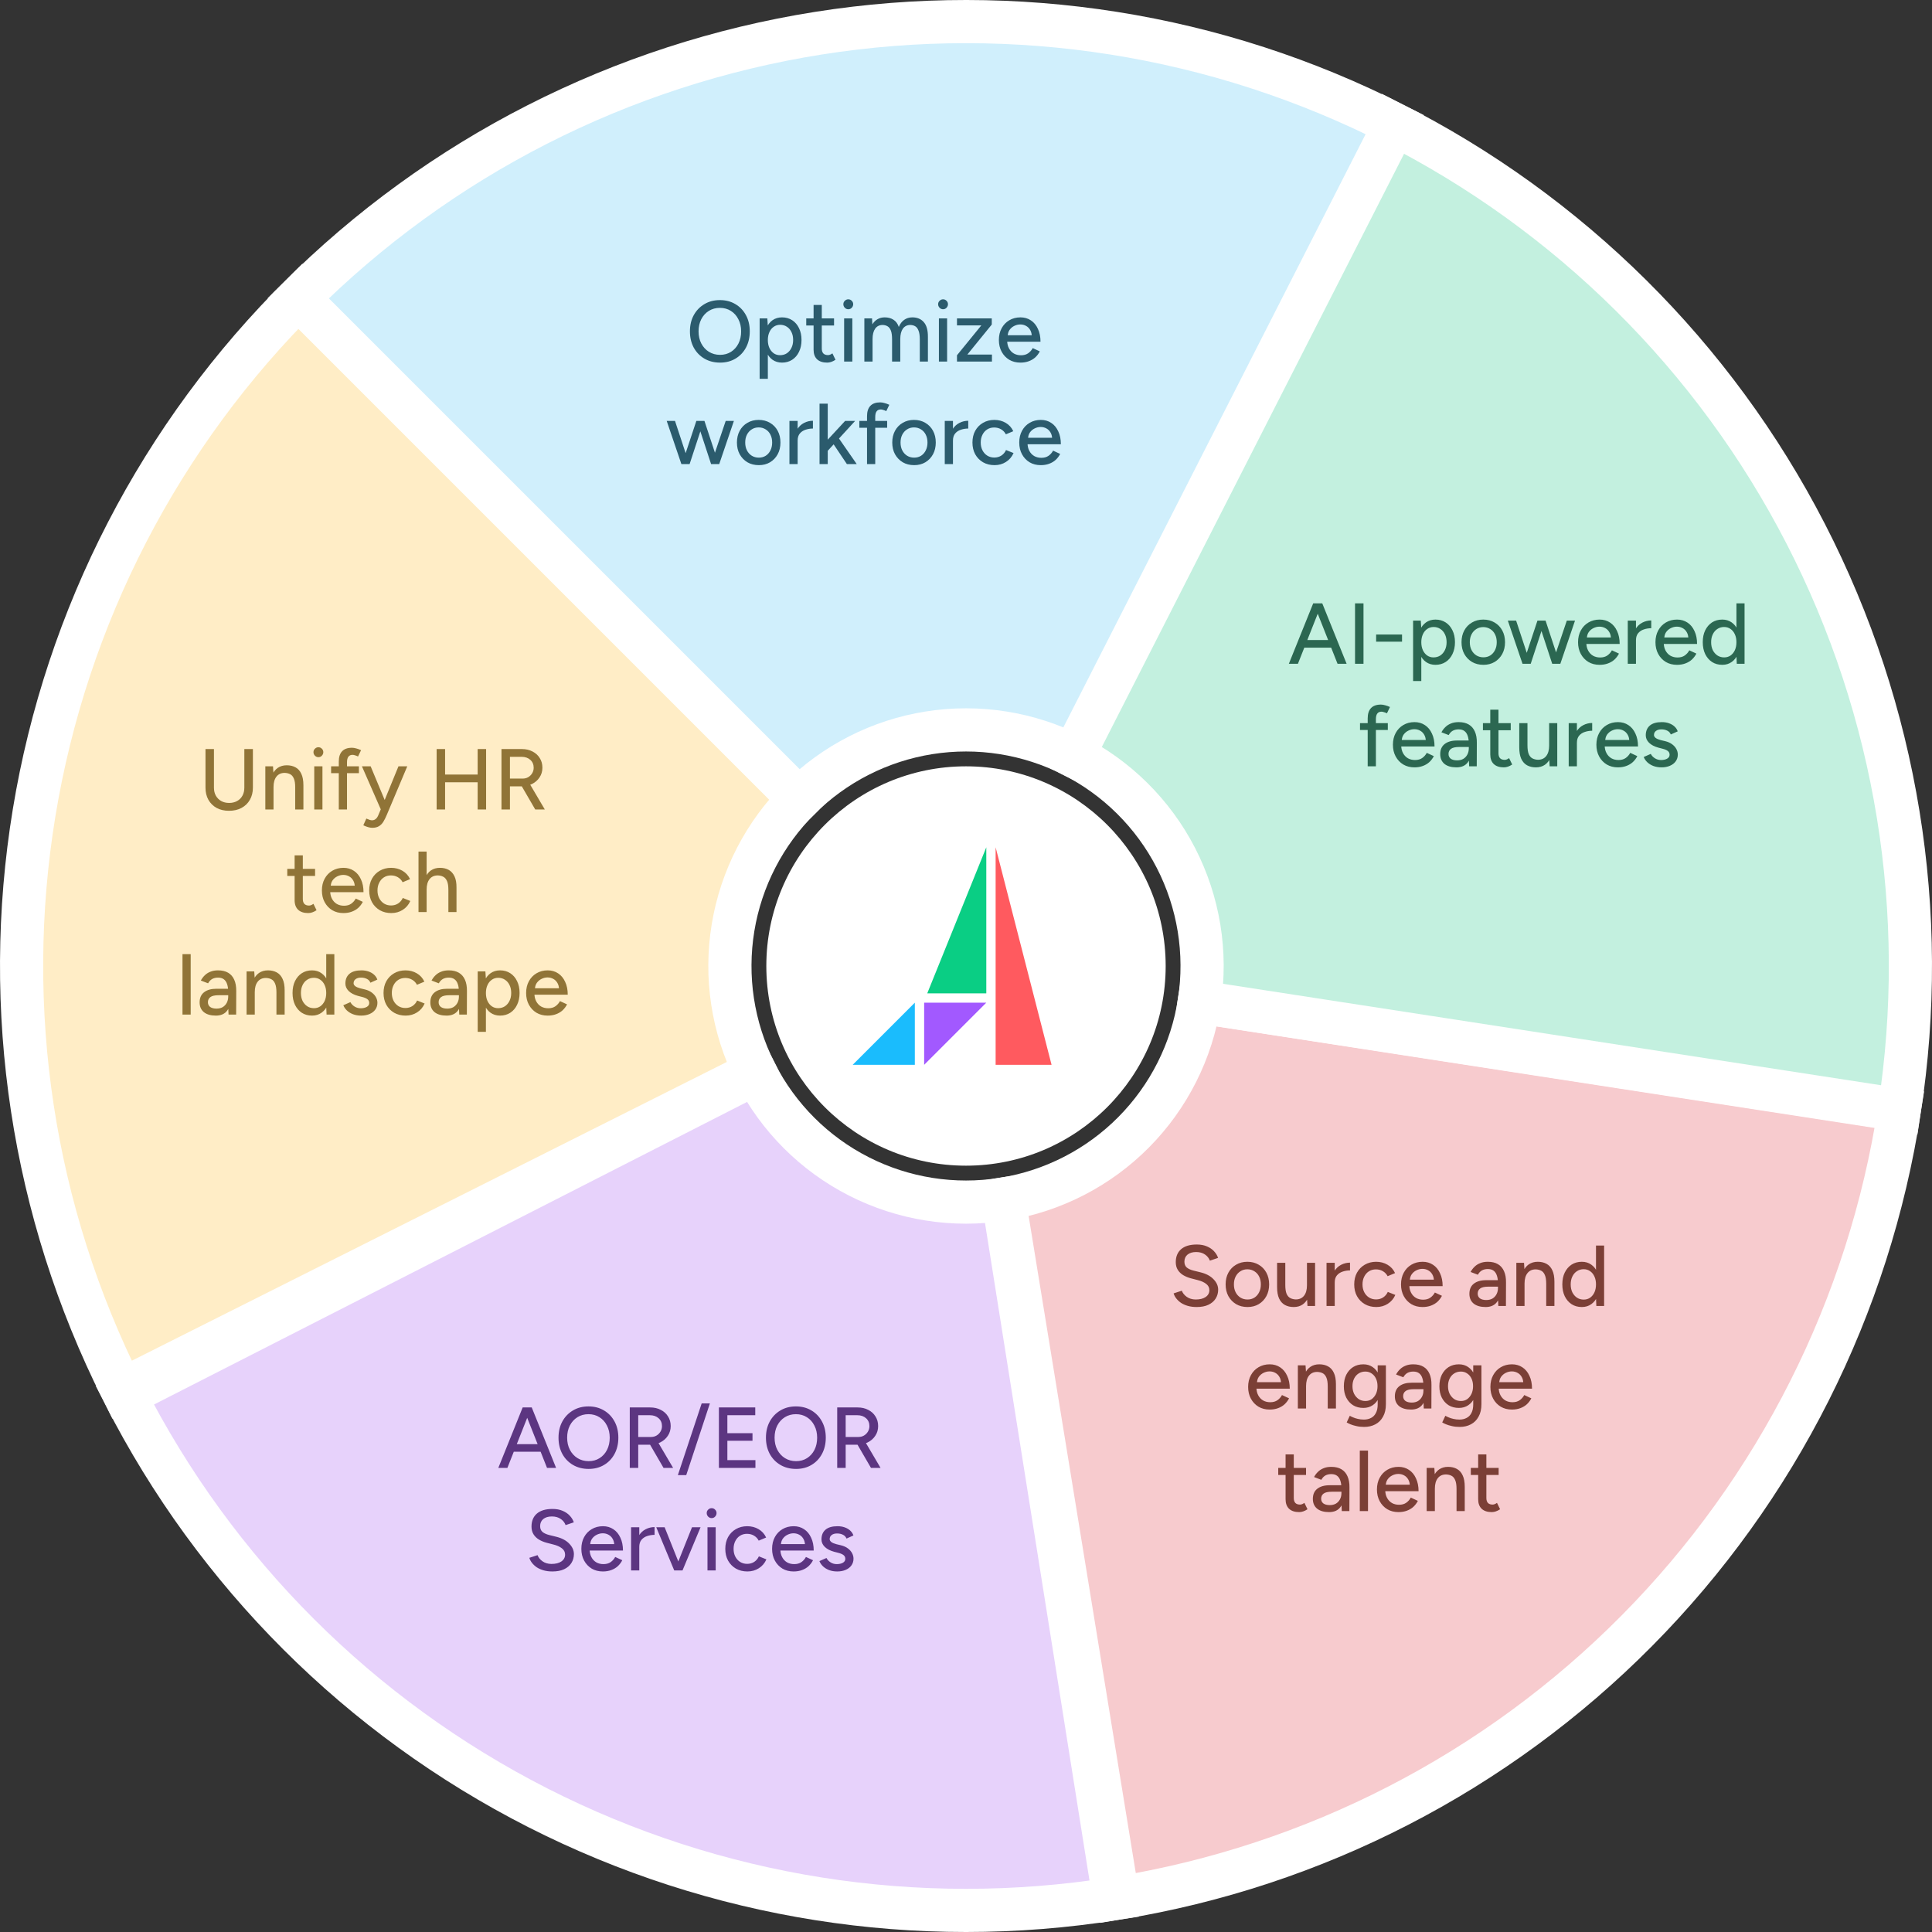
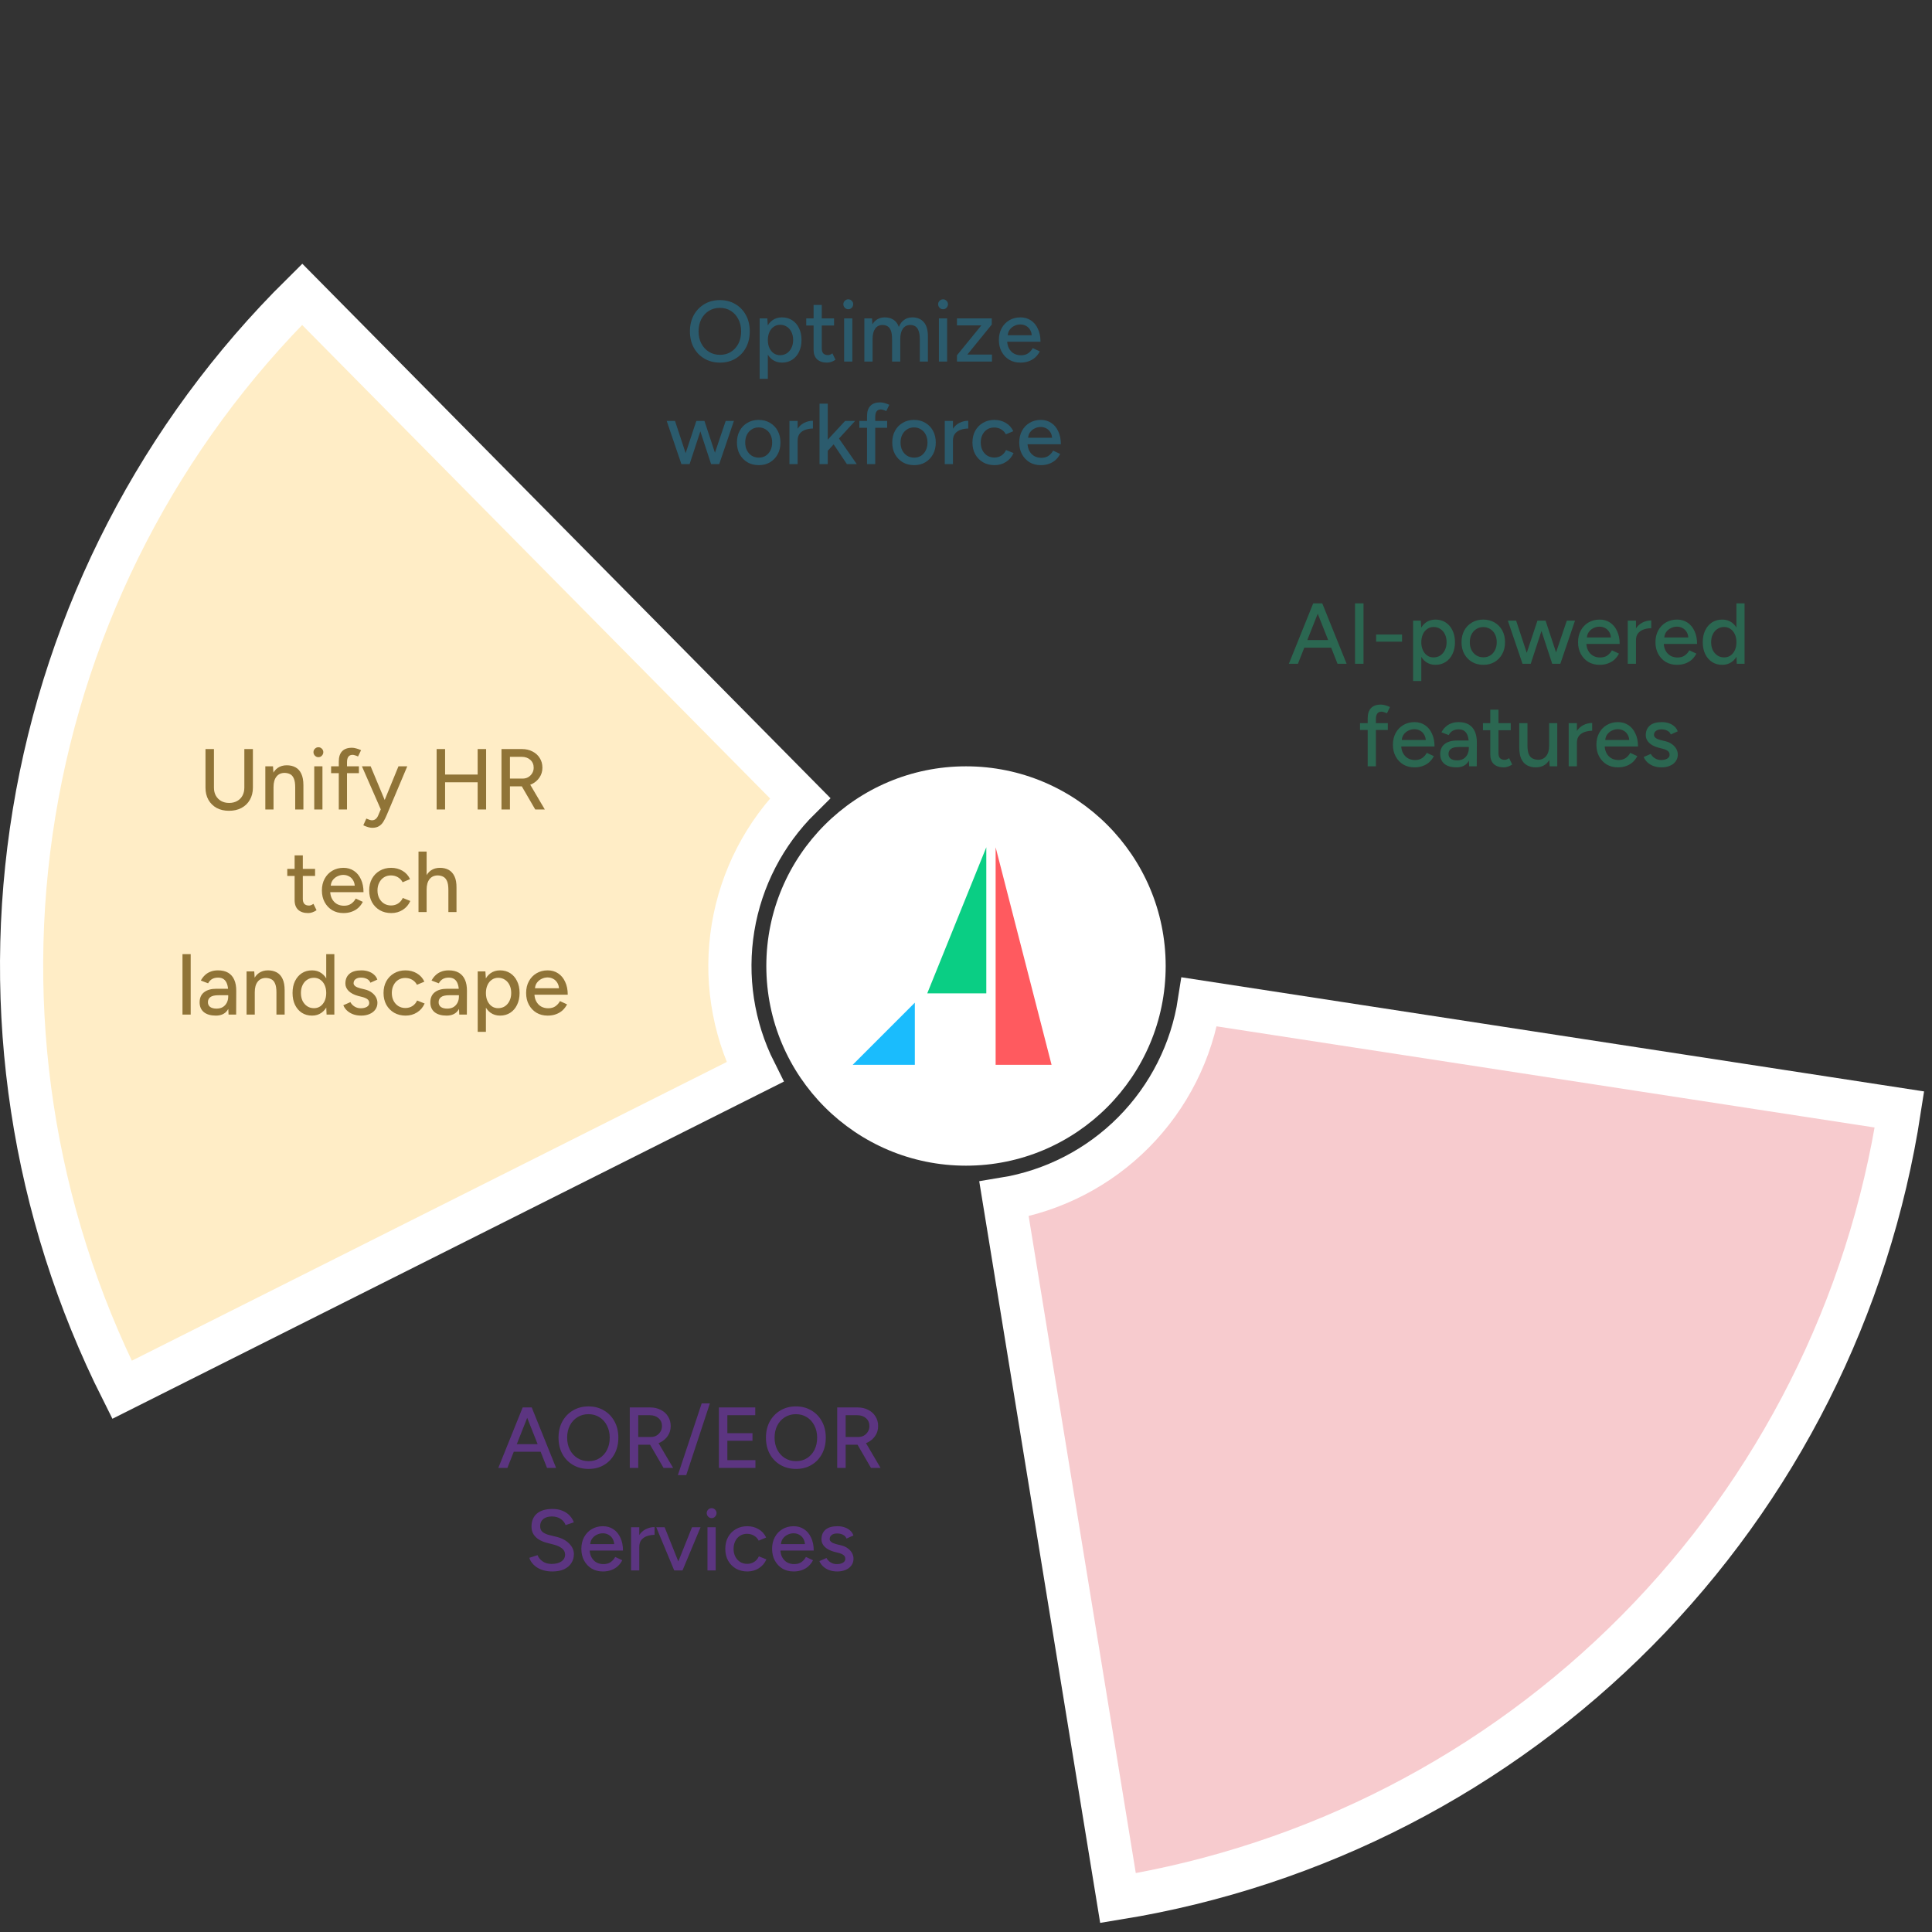
<svg xmlns="http://www.w3.org/2000/svg" width="358" height="358" viewBox="0 0 358 358" fill="none">
  <rect x="0" y="0" width="358" height="358" fill="#333333" stroke="none" />
-   <path d="M206.469 351.831C169.97 357.632 132.573 351.729 99.635 334.969C66.698 318.209 39.912 291.451 23.116 258.532L140.029 198.883C144.228 207.113 150.924 213.802 159.159 217.992C167.393 222.182 176.743 223.658 185.867 222.208L206.469 351.831Z" fill="#E7D2FB" stroke="white" stroke-width="8" />
  <path d="M22.608 257.527C6.025 224.501 0.323 187.072 6.319 150.605C12.316 114.138 29.703 80.506 55.988 54.529L148.247 147.882C141.676 154.377 137.329 162.785 135.83 171.901C134.331 181.018 135.756 190.375 139.902 198.632L22.608 257.527Z" fill="#FFEDC6" stroke="white" stroke-width="8" />
  <path d="M351.969 205.585C346.355 242.112 329.321 275.925 303.308 302.176C277.296 328.428 243.641 345.77 207.166 351.718L186.042 222.179C195.16 220.692 203.574 216.357 210.077 209.794C216.58 203.231 220.839 194.778 222.242 185.646L351.969 205.585Z" fill="#F7CBCE" stroke="white" stroke-width="8" />
-   <path d="M257.809 22.75C290.806 39.393 317.687 66.054 334.6 98.914C351.512 131.773 357.588 169.143 351.956 205.668L222.239 185.667C223.647 176.536 222.128 167.193 217.9 158.978C213.672 150.764 206.951 144.098 198.702 139.937L257.809 22.75Z" fill="#C3F0DF" stroke="white" stroke-width="8" />
-   <path d="M55.256 55.256C81.388 29.124 115.123 11.936 151.624 6.155C188.125 0.373 225.52 6.296 258.448 23.074L198.862 140.018C190.63 135.824 181.281 134.343 172.156 135.789C163.031 137.234 154.597 141.531 148.064 148.064L55.256 55.256Z" fill="#D0EFFC" stroke="white" stroke-width="8" />
  <path d="M133.428 67.192C132.34 67.192 131.375 66.947 130.532 66.456C129.69 65.965 129.028 65.283 128.548 64.408C128.079 63.533 127.844 62.531 127.844 61.4C127.844 60.269 128.079 59.272 128.548 58.408C129.028 57.533 129.684 56.851 130.516 56.36C131.348 55.859 132.308 55.608 133.396 55.608C134.484 55.608 135.444 55.859 136.276 56.36C137.108 56.851 137.759 57.533 138.228 58.408C138.698 59.272 138.932 60.269 138.932 61.4C138.932 62.531 138.698 63.533 138.228 64.408C137.759 65.283 137.108 65.965 136.276 66.456C135.455 66.947 134.506 67.192 133.428 67.192ZM133.428 65.752C134.196 65.752 134.874 65.565 135.46 65.192C136.047 64.819 136.506 64.307 136.836 63.656C137.167 63.005 137.332 62.253 137.332 61.4C137.332 60.557 137.162 59.811 136.82 59.16C136.49 58.499 136.026 57.981 135.428 57.608C134.842 57.235 134.164 57.048 133.396 57.048C132.628 57.048 131.946 57.235 131.348 57.608C130.751 57.981 130.282 58.499 129.94 59.16C129.61 59.811 129.444 60.557 129.444 61.4C129.444 62.253 129.615 63.005 129.956 63.656C130.298 64.307 130.767 64.819 131.364 65.192C131.972 65.565 132.66 65.752 133.428 65.752ZM140.761 70.2V59H142.185L142.281 60.472V70.2H140.761ZM144.905 67.192C144.233 67.192 143.646 67.016 143.145 66.664C142.654 66.312 142.276 65.821 142.009 65.192C141.742 64.563 141.609 63.832 141.609 63C141.609 62.157 141.742 61.427 142.009 60.808C142.276 60.179 142.654 59.688 143.145 59.336C143.646 58.984 144.233 58.808 144.905 58.808C145.62 58.808 146.249 58.984 146.793 59.336C147.337 59.688 147.758 60.179 148.057 60.808C148.366 61.427 148.521 62.157 148.521 63C148.521 63.832 148.366 64.563 148.057 65.192C147.758 65.821 147.337 66.312 146.793 66.664C146.249 67.016 145.62 67.192 144.905 67.192ZM144.537 65.816C145.017 65.816 145.438 65.699 145.801 65.464C146.164 65.219 146.446 64.888 146.649 64.472C146.862 64.045 146.969 63.555 146.969 63C146.969 62.445 146.868 61.96 146.665 61.544C146.462 61.117 146.18 60.787 145.817 60.552C145.454 60.307 145.033 60.184 144.553 60.184C144.116 60.184 143.721 60.307 143.369 60.552C143.028 60.787 142.761 61.117 142.569 61.544C142.377 61.971 142.281 62.456 142.281 63C142.281 63.555 142.377 64.045 142.569 64.472C142.761 64.888 143.028 65.219 143.369 65.464C143.71 65.699 144.1 65.816 144.537 65.816ZM153.269 67.192C152.469 67.192 151.85 66.989 151.413 66.584C150.976 66.168 150.757 65.576 150.757 64.808V56.504H152.277V64.584C152.277 64.979 152.373 65.283 152.565 65.496C152.768 65.699 153.056 65.8 153.429 65.8C153.536 65.8 153.653 65.779 153.781 65.736C153.909 65.693 154.064 65.608 154.245 65.48L154.821 66.664C154.544 66.845 154.277 66.979 154.021 67.064C153.776 67.149 153.525 67.192 153.269 67.192ZM149.397 60.312V59H154.549V60.312H149.397ZM156.418 67V59H157.938V67H156.418ZM157.186 57.304C156.94 57.304 156.727 57.213 156.546 57.032C156.364 56.84 156.274 56.621 156.274 56.376C156.274 56.12 156.364 55.907 156.546 55.736C156.727 55.555 156.94 55.464 157.186 55.464C157.442 55.464 157.655 55.555 157.826 55.736C158.007 55.907 158.098 56.12 158.098 56.376C158.098 56.621 158.007 56.84 157.826 57.032C157.655 57.213 157.442 57.304 157.186 57.304ZM160.165 67V59H161.589L161.653 60.104C161.909 59.677 162.229 59.357 162.613 59.144C162.997 58.92 163.44 58.808 163.941 58.808C164.581 58.808 165.125 58.957 165.573 59.256C166.021 59.544 166.347 59.987 166.549 60.584C166.784 60.008 167.115 59.571 167.541 59.272C167.968 58.963 168.475 58.808 169.061 58.808C169.968 58.808 170.677 59.107 171.189 59.704C171.701 60.291 171.952 61.197 171.941 62.424V67H170.437V62.904C170.437 62.179 170.357 61.629 170.197 61.256C170.048 60.872 169.845 60.605 169.589 60.456C169.333 60.307 169.035 60.227 168.693 60.216C168.096 60.216 167.632 60.445 167.301 60.904C166.981 61.363 166.821 62.008 166.821 62.84V67H165.301V62.904C165.301 62.179 165.227 61.629 165.077 61.256C164.928 60.872 164.72 60.605 164.453 60.456C164.197 60.307 163.899 60.227 163.557 60.216C162.96 60.216 162.496 60.445 162.165 60.904C161.845 61.363 161.685 62.008 161.685 62.84V67H160.165ZM173.98 67V59H175.5V67H173.98ZM174.748 57.304C174.503 57.304 174.289 57.213 174.108 57.032C173.927 56.84 173.836 56.621 173.836 56.376C173.836 56.12 173.927 55.907 174.108 55.736C174.289 55.555 174.503 55.464 174.748 55.464C175.004 55.464 175.217 55.555 175.388 55.736C175.569 55.907 175.66 56.12 175.66 56.376C175.66 56.621 175.569 56.84 175.388 57.032C175.217 57.213 175.004 57.304 174.748 57.304ZM177.328 67V65.832L181.84 60.296H177.328V59H183.776V60.136L179.248 65.704H183.808V67H177.328ZM189.076 67.192C188.298 67.192 187.61 67.016 187.012 66.664C186.415 66.301 185.946 65.805 185.604 65.176C185.263 64.547 185.092 63.821 185.092 63C185.092 62.179 185.263 61.453 185.604 60.824C185.946 60.195 186.415 59.704 187.012 59.352C187.62 58.989 188.314 58.808 189.092 58.808C189.828 58.808 190.474 58.995 191.028 59.368C191.583 59.731 192.015 60.253 192.324 60.936C192.644 61.608 192.804 62.403 192.804 63.32H186.34L186.628 63.08C186.628 63.645 186.74 64.136 186.964 64.552C187.188 64.968 187.492 65.288 187.876 65.512C188.26 65.725 188.698 65.832 189.188 65.832C189.722 65.832 190.164 65.709 190.516 65.464C190.879 65.208 191.162 64.888 191.364 64.504L192.676 65.112C192.463 65.528 192.186 65.896 191.844 66.216C191.503 66.525 191.098 66.765 190.628 66.936C190.17 67.107 189.652 67.192 189.076 67.192ZM186.724 62.36L186.42 62.12H191.476L191.188 62.36C191.188 61.891 191.092 61.491 190.9 61.16C190.708 60.819 190.452 60.563 190.132 60.392C189.812 60.211 189.455 60.12 189.06 60.12C188.676 60.12 188.303 60.211 187.94 60.392C187.588 60.563 187.295 60.813 187.06 61.144C186.836 61.475 186.724 61.88 186.724 62.36ZM131.767 86L134.471 78H135.991L133.271 86H131.767ZM126.375 86L129.031 78H130.407L127.783 86H126.375ZM126.263 86L123.543 78H125.079L127.719 86H126.263ZM131.767 86L129.143 78H130.535L133.175 86H131.767ZM140.617 86.192C139.817 86.192 139.113 86.016 138.505 85.664C137.897 85.301 137.417 84.805 137.065 84.176C136.724 83.547 136.553 82.821 136.553 82C136.553 81.179 136.724 80.453 137.065 79.824C137.407 79.195 137.881 78.704 138.489 78.352C139.097 77.989 139.796 77.808 140.585 77.808C141.375 77.808 142.073 77.989 142.681 78.352C143.289 78.704 143.764 79.195 144.105 79.824C144.447 80.453 144.617 81.179 144.617 82C144.617 82.821 144.447 83.547 144.105 84.176C143.764 84.805 143.289 85.301 142.681 85.664C142.084 86.016 141.396 86.192 140.617 86.192ZM140.617 84.8C141.097 84.8 141.524 84.683 141.897 84.448C142.271 84.203 142.559 83.872 142.761 83.456C142.975 83.04 143.081 82.555 143.081 82C143.081 81.445 142.975 80.96 142.761 80.544C142.559 80.128 142.265 79.803 141.881 79.568C141.497 79.323 141.065 79.2 140.585 79.2C140.095 79.2 139.663 79.323 139.289 79.568C138.916 79.803 138.623 80.128 138.409 80.544C138.196 80.96 138.089 81.445 138.089 82C138.089 82.555 138.196 83.04 138.409 83.456C138.623 83.872 138.921 84.203 139.305 84.448C139.689 84.683 140.127 84.8 140.617 84.8ZM147.211 81.696C147.211 80.832 147.376 80.128 147.707 79.584C148.037 79.04 148.464 78.635 148.987 78.368C149.509 78.101 150.059 77.968 150.635 77.968V79.408C150.155 79.408 149.696 79.483 149.259 79.632C148.832 79.771 148.48 80.005 148.203 80.336C147.936 80.656 147.803 81.093 147.803 81.648L147.211 81.696ZM146.283 86V78H147.803V86H146.283ZM153.333 83.584L152.389 82.544L156.597 78H158.453L153.333 83.584ZM151.861 86V74.8H153.381V86H151.861ZM156.933 86L153.989 81.616L154.981 80.56L158.757 86H156.933ZM160.661 86V77.12C160.661 76.277 160.863 75.643 161.269 75.216C161.674 74.779 162.287 74.56 163.109 74.56C163.354 74.56 163.621 74.603 163.909 74.688C164.197 74.763 164.49 74.869 164.789 75.008L164.229 76.176C164.005 76.069 163.807 75.995 163.637 75.952C163.477 75.899 163.338 75.872 163.221 75.872C162.869 75.872 162.607 75.989 162.437 76.224C162.266 76.448 162.181 76.8 162.181 77.28V86H160.661ZM159.237 79.264V78H164.389V79.264H159.237ZM169.399 86.192C168.599 86.192 167.895 86.016 167.287 85.664C166.679 85.301 166.199 84.805 165.847 84.176C165.505 83.547 165.335 82.821 165.335 82C165.335 81.179 165.505 80.453 165.847 79.824C166.188 79.195 166.663 78.704 167.271 78.352C167.879 77.989 168.577 77.808 169.367 77.808C170.156 77.808 170.855 77.989 171.463 78.352C172.071 78.704 172.545 79.195 172.887 79.824C173.228 80.453 173.399 81.179 173.399 82C173.399 82.821 173.228 83.547 172.887 84.176C172.545 84.805 172.071 85.301 171.463 85.664C170.865 86.016 170.177 86.192 169.399 86.192ZM169.399 84.8C169.879 84.8 170.305 84.683 170.679 84.448C171.052 84.203 171.34 83.872 171.543 83.456C171.756 83.04 171.863 82.555 171.863 82C171.863 81.445 171.756 80.96 171.543 80.544C171.34 80.128 171.047 79.803 170.663 79.568C170.279 79.323 169.847 79.2 169.367 79.2C168.876 79.2 168.444 79.323 168.071 79.568C167.697 79.803 167.404 80.128 167.191 80.544C166.977 80.96 166.871 81.445 166.871 82C166.871 82.555 166.977 83.04 167.191 83.456C167.404 83.872 167.703 84.203 168.087 84.448C168.471 84.683 168.908 84.8 169.399 84.8ZM175.992 81.696C175.992 80.832 176.157 80.128 176.488 79.584C176.818 79.04 177.245 78.635 177.768 78.368C178.29 78.101 178.84 77.968 179.416 77.968V79.408C178.936 79.408 178.477 79.483 178.04 79.632C177.613 79.771 177.261 80.005 176.984 80.336C176.717 80.656 176.584 81.093 176.584 81.648L175.992 81.696ZM175.064 86V78H176.584V86H175.064ZM184.29 86.192C183.49 86.192 182.781 86.016 182.162 85.664C181.543 85.301 181.058 84.805 180.706 84.176C180.365 83.547 180.194 82.821 180.194 82C180.194 81.179 180.365 80.453 180.706 79.824C181.058 79.195 181.538 78.704 182.146 78.352C182.765 77.989 183.469 77.808 184.258 77.808C185.037 77.808 185.735 77.989 186.354 78.352C186.983 78.715 187.453 79.232 187.762 79.904L186.386 80.48C186.183 80.085 185.89 79.776 185.506 79.552C185.133 79.328 184.701 79.216 184.21 79.216C183.73 79.216 183.303 79.333 182.93 79.568C182.557 79.803 182.263 80.133 182.05 80.56C181.837 80.976 181.73 81.456 181.73 82C181.73 82.544 181.837 83.024 182.05 83.44C182.263 83.856 182.562 84.187 182.946 84.432C183.33 84.667 183.762 84.784 184.242 84.784C184.733 84.784 185.17 84.661 185.554 84.416C185.938 84.16 186.226 83.819 186.418 83.392L187.81 83.952C187.501 84.656 187.031 85.205 186.402 85.6C185.783 85.995 185.079 86.192 184.29 86.192ZM192.85 86.192C192.071 86.192 191.383 86.016 190.786 85.664C190.188 85.301 189.719 84.805 189.378 84.176C189.036 83.547 188.866 82.821 188.866 82C188.866 81.179 189.036 80.453 189.378 79.824C189.719 79.195 190.188 78.704 190.786 78.352C191.394 77.989 192.087 77.808 192.866 77.808C193.602 77.808 194.247 77.995 194.802 78.368C195.356 78.731 195.788 79.253 196.098 79.936C196.418 80.608 196.578 81.403 196.578 82.32H190.114L190.402 82.08C190.402 82.645 190.514 83.136 190.738 83.552C190.962 83.968 191.266 84.288 191.65 84.512C192.034 84.725 192.471 84.832 192.962 84.832C193.495 84.832 193.938 84.709 194.29 84.464C194.652 84.208 194.935 83.888 195.138 83.504L196.45 84.112C196.236 84.528 195.959 84.896 195.618 85.216C195.276 85.525 194.871 85.765 194.402 85.936C193.943 86.107 193.426 86.192 192.85 86.192ZM190.498 81.36L190.194 81.12H195.25L194.962 81.36C194.962 80.891 194.866 80.491 194.674 80.16C194.482 79.819 194.226 79.563 193.906 79.392C193.586 79.211 193.228 79.12 192.834 79.12C192.45 79.12 192.076 79.211 191.714 79.392C191.362 79.563 191.068 79.813 190.834 80.144C190.61 80.475 190.498 80.88 190.498 81.36Z" fill="#2B5B6D" />
  <path d="M42.428 150.24C41.565 150.24 40.802 150.064 40.141 149.712C39.49 149.349 38.983 148.848 38.62 148.208C38.258 147.557 38.077 146.811 38.077 145.968V138.8H39.645V145.968C39.645 146.523 39.762 147.013 39.996 147.44C40.242 147.867 40.572 148.197 40.989 148.432C41.415 148.667 41.906 148.784 42.461 148.784C43.015 148.784 43.506 148.667 43.932 148.432C44.359 148.197 44.69 147.867 44.925 147.44C45.159 147.013 45.276 146.523 45.276 145.968V138.8H46.861V145.968C46.861 146.811 46.674 147.557 46.3 148.208C45.938 148.848 45.42 149.349 44.748 149.712C44.087 150.064 43.314 150.24 42.428 150.24ZM49.165 150V142H50.589L50.685 143.472V150H49.165ZM54.701 150V145.904H56.221V150H54.701ZM54.701 145.904C54.701 145.179 54.616 144.629 54.445 144.256C54.285 143.872 54.056 143.605 53.757 143.456C53.469 143.307 53.133 143.227 52.749 143.216C52.099 143.216 51.592 143.445 51.229 143.904C50.867 144.363 50.685 145.008 50.685 145.84H50.029C50.029 144.997 50.152 144.277 50.397 143.68C50.653 143.072 51.011 142.608 51.469 142.288C51.939 141.968 52.493 141.808 53.133 141.808C53.763 141.808 54.307 141.936 54.765 142.192C55.235 142.448 55.592 142.848 55.837 143.392C56.093 143.925 56.221 144.629 56.221 145.504V145.904H54.701ZM58.23 150V142H59.75V150H58.23ZM58.998 140.304C58.753 140.304 58.539 140.213 58.358 140.032C58.177 139.84 58.086 139.621 58.086 139.376C58.086 139.12 58.177 138.907 58.358 138.736C58.539 138.555 58.753 138.464 58.998 138.464C59.254 138.464 59.468 138.555 59.638 138.736C59.819 138.907 59.91 139.12 59.91 139.376C59.91 139.621 59.819 139.84 59.638 140.032C59.468 140.213 59.254 140.304 58.998 140.304ZM62.778 150V141.12C62.778 140.277 62.98 139.643 63.386 139.216C63.791 138.779 64.404 138.56 65.226 138.56C65.471 138.56 65.738 138.603 66.026 138.688C66.314 138.763 66.607 138.869 66.906 139.008L66.346 140.176C66.122 140.069 65.924 139.995 65.754 139.952C65.594 139.899 65.455 139.872 65.338 139.872C64.986 139.872 64.725 139.989 64.554 140.224C64.383 140.448 64.298 140.8 64.298 141.28V150H62.778ZM61.354 143.264V142H66.506V143.264H61.354ZM68.969 153.392C68.735 153.392 68.474 153.349 68.186 153.264C67.908 153.179 67.62 153.067 67.322 152.928L67.882 151.68C68.116 151.787 68.319 151.867 68.49 151.92C68.671 151.973 68.815 152 68.921 152C69.188 152 69.412 151.925 69.594 151.776C69.785 151.627 69.94 151.419 70.058 151.152L70.986 148.96L73.834 142H75.466L71.674 150.992C71.471 151.483 71.257 151.909 71.034 152.272C70.809 152.635 70.532 152.912 70.201 153.104C69.882 153.296 69.471 153.392 68.969 153.392ZM70.57 150L67.066 142H68.681L71.578 148.944L72.041 150H70.57ZM88.508 150V138.8H90.076V150H88.508ZM80.908 150V138.8H82.476V150H80.908ZM82.22 144.96V143.52H89.004V144.96H82.22ZM92.924 150V138.8H96.7C97.447 138.8 98.103 138.949 98.668 139.248C99.244 139.536 99.692 139.941 100.012 140.464C100.343 140.976 100.508 141.573 100.508 142.256C100.508 142.928 100.332 143.525 99.98 144.048C99.639 144.571 99.169 144.981 98.572 145.28C97.975 145.568 97.303 145.712 96.556 145.712H94.492V150H92.924ZM99.18 150L96.524 145.424L97.772 144.592L100.956 150H99.18ZM94.492 144.272H96.844C97.228 144.272 97.569 144.187 97.868 144.016C98.177 143.835 98.423 143.595 98.604 143.296C98.796 142.987 98.892 142.64 98.892 142.256C98.892 141.659 98.684 141.173 98.268 140.8C97.852 140.427 97.313 140.24 96.652 140.24H94.492V144.272ZM57.105 169.192C56.305 169.192 55.686 168.989 55.249 168.584C54.812 168.168 54.593 167.576 54.593 166.808V158.504H56.113V166.584C56.113 166.979 56.209 167.283 56.401 167.496C56.604 167.699 56.892 167.8 57.265 167.8C57.372 167.8 57.489 167.779 57.617 167.736C57.745 167.693 57.9 167.608 58.081 167.48L58.657 168.664C58.38 168.845 58.113 168.979 57.857 169.064C57.612 169.149 57.361 169.192 57.105 169.192ZM53.233 162.312V161H58.385V162.312H53.233ZM63.631 169.192C62.852 169.192 62.164 169.016 61.567 168.664C60.97 168.301 60.5 167.805 60.159 167.176C59.818 166.547 59.647 165.821 59.647 165C59.647 164.179 59.818 163.453 60.159 162.824C60.5 162.195 60.97 161.704 61.567 161.352C62.175 160.989 62.868 160.808 63.647 160.808C64.383 160.808 65.028 160.995 65.583 161.368C66.138 161.731 66.57 162.253 66.879 162.936C67.199 163.608 67.359 164.403 67.359 165.32H60.895L61.183 165.08C61.183 165.645 61.295 166.136 61.519 166.552C61.743 166.968 62.047 167.288 62.431 167.512C62.815 167.725 63.252 167.832 63.743 167.832C64.276 167.832 64.719 167.709 65.071 167.464C65.434 167.208 65.716 166.888 65.919 166.504L67.231 167.112C67.018 167.528 66.74 167.896 66.399 168.216C66.058 168.525 65.652 168.765 65.183 168.936C64.724 169.107 64.207 169.192 63.631 169.192ZM61.279 164.36L60.975 164.12H66.031L65.743 164.36C65.743 163.891 65.647 163.491 65.455 163.16C65.263 162.819 65.007 162.563 64.687 162.392C64.367 162.211 64.01 162.12 63.615 162.12C63.231 162.12 62.858 162.211 62.495 162.392C62.143 162.563 61.85 162.813 61.615 163.144C61.391 163.475 61.279 163.88 61.279 164.36ZM72.509 169.192C71.709 169.192 70.999 169.016 70.381 168.664C69.762 168.301 69.277 167.805 68.925 167.176C68.583 166.547 68.413 165.821 68.413 165C68.413 164.179 68.583 163.453 68.925 162.824C69.277 162.195 69.757 161.704 70.365 161.352C70.983 160.989 71.687 160.808 72.477 160.808C73.255 160.808 73.954 160.989 74.573 161.352C75.202 161.715 75.671 162.232 75.981 162.904L74.605 163.48C74.402 163.085 74.109 162.776 73.725 162.552C73.351 162.328 72.919 162.216 72.429 162.216C71.949 162.216 71.522 162.333 71.149 162.568C70.775 162.803 70.482 163.133 70.269 163.56C70.055 163.976 69.949 164.456 69.949 165C69.949 165.544 70.055 166.024 70.269 166.44C70.482 166.856 70.781 167.187 71.165 167.432C71.549 167.667 71.981 167.784 72.461 167.784C72.951 167.784 73.389 167.661 73.773 167.416C74.157 167.16 74.445 166.819 74.637 166.392L76.029 166.952C75.719 167.656 75.25 168.205 74.621 168.6C74.002 168.995 73.298 169.192 72.509 169.192ZM77.549 169V157.8H79.053V169H77.549ZM83.085 169V164.904H84.589V169H83.085ZM83.085 164.904C83.085 164.179 82.999 163.629 82.829 163.256C82.658 162.872 82.423 162.605 82.125 162.456C81.837 162.307 81.506 162.227 81.133 162.216C80.471 162.216 79.959 162.445 79.597 162.904C79.234 163.363 79.053 164.008 79.053 164.84H78.413C78.413 163.997 78.535 163.277 78.781 162.68C79.037 162.072 79.394 161.608 79.853 161.288C80.322 160.968 80.877 160.808 81.517 160.808C82.146 160.808 82.69 160.936 83.149 161.192C83.607 161.448 83.965 161.848 84.221 162.392C84.477 162.925 84.599 163.629 84.589 164.504V164.904H83.085ZM33.814 188V176.8H35.334V188H33.814ZM42.351 188L42.287 186.608V183.824C42.287 183.237 42.218 182.747 42.079 182.352C41.951 181.957 41.748 181.659 41.471 181.456C41.204 181.253 40.847 181.152 40.399 181.152C39.983 181.152 39.62 181.237 39.311 181.408C39.012 181.579 38.761 181.845 38.559 182.208L37.215 181.696C37.407 181.333 37.647 181.013 37.935 180.736C38.223 180.448 38.569 180.224 38.975 180.064C39.38 179.893 39.855 179.808 40.399 179.808C41.156 179.808 41.785 179.957 42.287 180.256C42.788 180.555 43.161 180.987 43.407 181.552C43.663 182.117 43.785 182.816 43.775 183.648L43.759 188H42.351ZM39.999 188.192C39.05 188.192 38.308 187.979 37.775 187.552C37.252 187.115 36.991 186.512 36.991 185.744C36.991 184.923 37.263 184.299 37.807 183.872C38.361 183.435 39.13 183.216 40.111 183.216H42.335V184.416H40.527C39.791 184.416 39.273 184.533 38.975 184.768C38.676 184.992 38.527 185.307 38.527 185.712C38.527 186.085 38.666 186.379 38.943 186.592C39.231 186.795 39.626 186.896 40.127 186.896C40.564 186.896 40.943 186.805 41.263 186.624C41.583 186.432 41.834 186.165 42.015 185.824C42.196 185.483 42.287 185.093 42.287 184.656H42.815C42.815 185.744 42.58 186.608 42.111 187.248C41.652 187.877 40.948 188.192 39.999 188.192ZM45.689 188V180H47.113L47.209 181.472V188H45.689ZM51.225 188V183.904H52.745V188H51.225ZM51.225 183.904C51.225 183.179 51.139 182.629 50.969 182.256C50.809 181.872 50.58 181.605 50.281 181.456C49.993 181.307 49.657 181.227 49.273 181.216C48.622 181.216 48.115 181.445 47.753 181.904C47.39 182.363 47.209 183.008 47.209 183.84H46.553C46.553 182.997 46.675 182.277 46.921 181.68C47.177 181.072 47.534 180.608 47.993 180.288C48.462 179.968 49.017 179.808 49.657 179.808C50.286 179.808 50.83 179.936 51.289 180.192C51.758 180.448 52.115 180.848 52.361 181.392C52.617 181.925 52.745 182.629 52.745 183.504V183.904H51.225ZM60.514 188L60.45 186.512V176.8H61.954V188H60.514ZM57.826 188.192C57.1 188.192 56.466 188.016 55.922 187.664C55.388 187.312 54.967 186.821 54.658 186.192C54.359 185.563 54.21 184.832 54.21 184C54.21 183.157 54.359 182.427 54.658 181.808C54.967 181.179 55.388 180.688 55.922 180.336C56.466 179.984 57.1 179.808 57.826 179.808C58.498 179.808 59.079 179.984 59.57 180.336C60.071 180.688 60.455 181.179 60.722 181.808C60.988 182.427 61.122 183.157 61.122 184C61.122 184.832 60.988 185.563 60.722 186.192C60.455 186.821 60.071 187.312 59.57 187.664C59.079 188.016 58.498 188.192 57.826 188.192ZM58.178 186.816C58.626 186.816 59.02 186.699 59.362 186.464C59.703 186.219 59.97 185.888 60.162 185.472C60.354 185.045 60.45 184.555 60.45 184C60.45 183.445 60.354 182.96 60.162 182.544C59.97 182.117 59.703 181.787 59.362 181.552C59.02 181.307 58.62 181.184 58.162 181.184C57.692 181.184 57.276 181.307 56.914 181.552C56.551 181.787 56.268 182.117 56.066 182.544C55.863 182.96 55.762 183.445 55.762 184C55.762 184.555 55.863 185.045 56.066 185.472C56.279 185.888 56.567 186.219 56.93 186.464C57.292 186.699 57.708 186.816 58.178 186.816ZM66.928 188.192C66.362 188.192 65.856 188.107 65.408 187.936C64.971 187.765 64.597 187.536 64.288 187.248C63.989 186.96 63.765 186.635 63.616 186.272L64.928 185.696C65.099 186.027 65.355 186.299 65.696 186.512C66.037 186.725 66.416 186.832 66.832 186.832C67.29 186.832 67.669 186.747 67.968 186.576C68.266 186.405 68.416 186.165 68.416 185.856C68.416 185.557 68.304 185.323 68.08 185.152C67.856 184.981 67.531 184.843 67.104 184.736L66.352 184.544C65.605 184.341 65.024 184.037 64.608 183.632C64.203 183.227 64 182.768 64 182.256C64 181.477 64.251 180.875 64.752 180.448C65.253 180.021 65.995 179.808 66.976 179.808C67.456 179.808 67.893 179.877 68.288 180.016C68.693 180.155 69.034 180.352 69.312 180.608C69.6 180.864 69.802 181.168 69.92 181.52L68.64 182.096C68.512 181.776 68.293 181.541 67.984 181.392C67.674 181.232 67.312 181.152 66.896 181.152C66.469 181.152 66.133 181.248 65.888 181.44C65.642 181.621 65.52 181.877 65.52 182.208C65.52 182.389 65.621 182.565 65.824 182.736C66.037 182.896 66.347 183.029 66.752 183.136L67.616 183.344C68.138 183.472 68.57 183.669 68.912 183.936C69.253 184.192 69.509 184.485 69.68 184.816C69.85 185.136 69.936 185.472 69.936 185.824C69.936 186.304 69.802 186.725 69.536 187.088C69.28 187.44 68.922 187.712 68.464 187.904C68.016 188.096 67.504 188.192 66.928 188.192ZM75.165 188.192C74.365 188.192 73.656 188.016 73.037 187.664C72.418 187.301 71.933 186.805 71.581 186.176C71.24 185.547 71.069 184.821 71.069 184C71.069 183.179 71.24 182.453 71.581 181.824C71.933 181.195 72.413 180.704 73.021 180.352C73.64 179.989 74.344 179.808 75.133 179.808C75.912 179.808 76.61 179.989 77.229 180.352C77.858 180.715 78.328 181.232 78.637 181.904L77.261 182.48C77.058 182.085 76.765 181.776 76.381 181.552C76.008 181.328 75.576 181.216 75.085 181.216C74.605 181.216 74.178 181.333 73.805 181.568C73.432 181.803 73.138 182.133 72.925 182.56C72.712 182.976 72.605 183.456 72.605 184C72.605 184.544 72.712 185.024 72.925 185.44C73.138 185.856 73.437 186.187 73.821 186.432C74.205 186.667 74.637 186.784 75.117 186.784C75.608 186.784 76.045 186.661 76.429 186.416C76.813 186.16 77.101 185.819 77.293 185.392L78.685 185.952C78.376 186.656 77.906 187.205 77.277 187.6C76.658 187.995 75.954 188.192 75.165 188.192ZM85.101 188L85.037 186.608V183.824C85.037 183.237 84.968 182.747 84.829 182.352C84.701 181.957 84.498 181.659 84.221 181.456C83.954 181.253 83.597 181.152 83.149 181.152C82.733 181.152 82.37 181.237 82.061 181.408C81.762 181.579 81.511 181.845 81.309 182.208L79.965 181.696C80.157 181.333 80.397 181.013 80.685 180.736C80.973 180.448 81.32 180.224 81.725 180.064C82.13 179.893 82.605 179.808 83.149 179.808C83.906 179.808 84.535 179.957 85.037 180.256C85.538 180.555 85.912 180.987 86.157 181.552C86.413 182.117 86.535 182.816 86.525 183.648L86.509 188H85.101ZM82.749 188.192C81.799 188.192 81.058 187.979 80.525 187.552C80.002 187.115 79.741 186.512 79.741 185.744C79.741 184.923 80.013 184.299 80.557 183.872C81.112 183.435 81.879 183.216 82.861 183.216H85.085V184.416H83.277C82.541 184.416 82.023 184.533 81.725 184.768C81.426 184.992 81.277 185.307 81.277 185.712C81.277 186.085 81.415 186.379 81.693 186.592C81.981 186.795 82.376 186.896 82.877 186.896C83.314 186.896 83.693 186.805 84.013 186.624C84.333 186.432 84.584 186.165 84.765 185.824C84.946 185.483 85.037 185.093 85.037 184.656H85.565C85.565 185.744 85.33 186.608 84.861 187.248C84.402 187.877 83.698 188.192 82.749 188.192ZM88.519 191.2V180H89.943L90.039 181.472V191.2H88.519ZM92.663 188.192C91.991 188.192 91.404 188.016 90.903 187.664C90.412 187.312 90.034 186.821 89.767 186.192C89.5 185.563 89.367 184.832 89.367 184C89.367 183.157 89.5 182.427 89.767 181.808C90.034 181.179 90.412 180.688 90.903 180.336C91.404 179.984 91.991 179.808 92.663 179.808C93.377 179.808 94.007 179.984 94.551 180.336C95.095 180.688 95.516 181.179 95.815 181.808C96.124 182.427 96.279 183.157 96.279 184C96.279 184.832 96.124 185.563 95.815 186.192C95.516 186.821 95.095 187.312 94.551 187.664C94.007 188.016 93.377 188.192 92.663 188.192ZM92.295 186.816C92.775 186.816 93.196 186.699 93.559 186.464C93.921 186.219 94.204 185.888 94.407 185.472C94.62 185.045 94.727 184.555 94.727 184C94.727 183.445 94.626 182.96 94.423 182.544C94.22 182.117 93.938 181.787 93.575 181.552C93.212 181.307 92.791 181.184 92.311 181.184C91.874 181.184 91.479 181.307 91.127 181.552C90.785 181.787 90.519 182.117 90.327 182.544C90.135 182.971 90.039 183.456 90.039 184C90.039 184.555 90.135 185.045 90.327 185.472C90.519 185.888 90.785 186.219 91.127 186.464C91.468 186.699 91.858 186.816 92.295 186.816ZM101.475 188.192C100.696 188.192 100.008 188.016 99.411 187.664C98.814 187.301 98.344 186.805 98.003 186.176C97.662 185.547 97.491 184.821 97.491 184C97.491 183.179 97.662 182.453 98.003 181.824C98.344 181.195 98.814 180.704 99.411 180.352C100.019 179.989 100.712 179.808 101.491 179.808C102.227 179.808 102.872 179.995 103.427 180.368C103.981 180.731 104.413 181.253 104.723 181.936C105.043 182.608 105.203 183.403 105.203 184.32H98.739L99.027 184.08C99.027 184.645 99.139 185.136 99.363 185.552C99.587 185.968 99.891 186.288 100.275 186.512C100.659 186.725 101.096 186.832 101.587 186.832C102.12 186.832 102.563 186.709 102.915 186.464C103.277 186.208 103.56 185.888 103.763 185.504L105.075 186.112C104.861 186.528 104.584 186.896 104.243 187.216C103.901 187.525 103.496 187.765 103.027 187.936C102.568 188.107 102.051 188.192 101.475 188.192ZM99.123 183.36L98.819 183.12H103.875L103.587 183.36C103.587 182.891 103.491 182.491 103.299 182.16C103.107 181.819 102.851 181.563 102.531 181.392C102.211 181.211 101.853 181.12 101.459 181.12C101.075 181.12 100.701 181.211 100.339 181.392C99.987 181.563 99.694 181.813 99.459 182.144C99.235 182.475 99.123 182.88 99.123 183.36Z" fill="#907437" />
  <path d="M247.848 123L243.416 111.8H245.016L249.528 123H247.848ZM238.824 123L243.336 111.8H244.936L240.504 123H238.824ZM240.952 120.008V118.6H247.4V120.008H240.952ZM251.088 123V111.8H252.656V123H251.088ZM254.998 118.904V117.576H259.798V118.904H254.998ZM261.847 126.2V115H263.271L263.367 116.472V126.2H261.847ZM265.991 123.192C265.319 123.192 264.732 123.016 264.231 122.664C263.74 122.312 263.362 121.821 263.095 121.192C262.828 120.563 262.695 119.832 262.695 119C262.695 118.157 262.828 117.427 263.095 116.808C263.362 116.179 263.74 115.688 264.231 115.336C264.732 114.984 265.319 114.808 265.991 114.808C266.706 114.808 267.335 114.984 267.879 115.336C268.423 115.688 268.844 116.179 269.143 116.808C269.452 117.427 269.607 118.157 269.607 119C269.607 119.832 269.452 120.563 269.143 121.192C268.844 121.821 268.423 122.312 267.879 122.664C267.335 123.016 266.706 123.192 265.991 123.192ZM265.623 121.816C266.103 121.816 266.524 121.699 266.887 121.464C267.25 121.219 267.532 120.888 267.735 120.472C267.948 120.045 268.055 119.555 268.055 119C268.055 118.445 267.954 117.96 267.751 117.544C267.548 117.117 267.266 116.787 266.903 116.552C266.54 116.307 266.119 116.184 265.639 116.184C265.202 116.184 264.807 116.307 264.455 116.552C264.114 116.787 263.847 117.117 263.655 117.544C263.463 117.971 263.367 118.456 263.367 119C263.367 119.555 263.463 120.045 263.655 120.472C263.847 120.888 264.114 121.219 264.455 121.464C264.796 121.699 265.186 121.816 265.623 121.816ZM274.883 123.192C274.083 123.192 273.379 123.016 272.771 122.664C272.163 122.301 271.683 121.805 271.331 121.176C270.99 120.547 270.819 119.821 270.819 119C270.819 118.179 270.99 117.453 271.331 116.824C271.672 116.195 272.147 115.704 272.755 115.352C273.363 114.989 274.062 114.808 274.851 114.808C275.64 114.808 276.339 114.989 276.947 115.352C277.555 115.704 278.03 116.195 278.371 116.824C278.712 117.453 278.883 118.179 278.883 119C278.883 119.821 278.712 120.547 278.371 121.176C278.03 121.805 277.555 122.301 276.947 122.664C276.35 123.016 275.662 123.192 274.883 123.192ZM274.883 121.8C275.363 121.8 275.79 121.683 276.163 121.448C276.536 121.203 276.824 120.872 277.027 120.456C277.24 120.04 277.347 119.555 277.347 119C277.347 118.445 277.24 117.96 277.027 117.544C276.824 117.128 276.531 116.803 276.147 116.568C275.763 116.323 275.331 116.2 274.851 116.2C274.36 116.2 273.928 116.323 273.555 116.568C273.182 116.803 272.888 117.128 272.675 117.544C272.462 117.96 272.355 118.445 272.355 119C272.355 119.555 272.462 120.04 272.675 120.456C272.888 120.872 273.187 121.203 273.571 121.448C273.955 121.683 274.392 121.8 274.883 121.8ZM287.626 123L290.33 115H291.85L289.13 123H287.626ZM282.234 123L284.89 115H286.266L283.642 123H282.234ZM282.122 123L279.402 115H280.938L283.578 123H282.122ZM287.626 123L285.002 115H286.394L289.034 123H287.626ZM296.397 123.192C295.618 123.192 294.93 123.016 294.333 122.664C293.735 122.301 293.266 121.805 292.925 121.176C292.583 120.547 292.413 119.821 292.413 119C292.413 118.179 292.583 117.453 292.925 116.824C293.266 116.195 293.735 115.704 294.333 115.352C294.941 114.989 295.634 114.808 296.413 114.808C297.149 114.808 297.794 114.995 298.349 115.368C298.903 115.731 299.335 116.253 299.645 116.936C299.965 117.608 300.125 118.403 300.125 119.32H293.661L293.949 119.08C293.949 119.645 294.061 120.136 294.285 120.552C294.509 120.968 294.813 121.288 295.197 121.512C295.581 121.725 296.018 121.832 296.509 121.832C297.042 121.832 297.485 121.709 297.837 121.464C298.199 121.208 298.482 120.888 298.685 120.504L299.997 121.112C299.783 121.528 299.506 121.896 299.165 122.216C298.823 122.525 298.418 122.765 297.949 122.936C297.49 123.107 296.973 123.192 296.397 123.192ZM294.045 118.36L293.741 118.12H298.797L298.509 118.36C298.509 117.891 298.413 117.491 298.221 117.16C298.029 116.819 297.773 116.563 297.453 116.392C297.133 116.211 296.775 116.12 296.381 116.12C295.997 116.12 295.623 116.211 295.261 116.392C294.909 116.563 294.615 116.813 294.381 117.144C294.157 117.475 294.045 117.88 294.045 118.36ZM302.554 118.696C302.554 117.832 302.72 117.128 303.05 116.584C303.381 116.04 303.808 115.635 304.33 115.368C304.853 115.101 305.402 114.968 305.978 114.968V116.408C305.498 116.408 305.04 116.483 304.602 116.632C304.176 116.771 303.824 117.005 303.546 117.336C303.28 117.656 303.146 118.093 303.146 118.648L302.554 118.696ZM301.626 123V115H303.146V123H301.626ZM310.74 123.192C309.962 123.192 309.274 123.016 308.676 122.664C308.079 122.301 307.61 121.805 307.268 121.176C306.927 120.547 306.756 119.821 306.756 119C306.756 118.179 306.927 117.453 307.268 116.824C307.61 116.195 308.079 115.704 308.676 115.352C309.284 114.989 309.978 114.808 310.756 114.808C311.492 114.808 312.138 114.995 312.692 115.368C313.247 115.731 313.679 116.253 313.988 116.936C314.308 117.608 314.468 118.403 314.468 119.32H308.004L308.292 119.08C308.292 119.645 308.404 120.136 308.628 120.552C308.852 120.968 309.156 121.288 309.54 121.512C309.924 121.725 310.362 121.832 310.852 121.832C311.386 121.832 311.828 121.709 312.18 121.464C312.543 121.208 312.826 120.888 313.028 120.504L314.34 121.112C314.127 121.528 313.85 121.896 313.508 122.216C313.167 122.525 312.762 122.765 312.292 122.936C311.834 123.107 311.316 123.192 310.74 123.192ZM308.388 118.36L308.084 118.12H313.14L312.852 118.36C312.852 117.891 312.756 117.491 312.564 117.16C312.372 116.819 312.116 116.563 311.796 116.392C311.476 116.211 311.119 116.12 310.724 116.12C310.34 116.12 309.967 116.211 309.604 116.392C309.252 116.563 308.959 116.813 308.724 117.144C308.5 117.475 308.388 117.88 308.388 118.36ZM321.826 123L321.762 121.512V111.8H323.266V123H321.826ZM319.138 123.192C318.413 123.192 317.778 123.016 317.234 122.664C316.701 122.312 316.279 121.821 315.97 121.192C315.671 120.563 315.522 119.832 315.522 119C315.522 118.157 315.671 117.427 315.97 116.808C316.279 116.179 316.701 115.688 317.234 115.336C317.778 114.984 318.413 114.808 319.138 114.808C319.81 114.808 320.391 114.984 320.882 115.336C321.383 115.688 321.767 116.179 322.034 116.808C322.301 117.427 322.434 118.157 322.434 119C322.434 119.832 322.301 120.563 322.034 121.192C321.767 121.821 321.383 122.312 320.882 122.664C320.391 123.016 319.81 123.192 319.138 123.192ZM319.49 121.816C319.938 121.816 320.333 121.699 320.674 121.464C321.015 121.219 321.282 120.888 321.474 120.472C321.666 120.045 321.762 119.555 321.762 119C321.762 118.445 321.666 117.96 321.474 117.544C321.282 117.117 321.015 116.787 320.674 116.552C320.333 116.307 319.933 116.184 319.474 116.184C319.005 116.184 318.589 116.307 318.226 116.552C317.863 116.787 317.581 117.117 317.378 117.544C317.175 117.96 317.074 118.445 317.074 119C317.074 119.555 317.175 120.045 317.378 120.472C317.591 120.888 317.879 121.219 318.242 121.464C318.605 121.699 319.021 121.816 319.49 121.816ZM253.434 142V133.12C253.434 132.277 253.637 131.643 254.042 131.216C254.447 130.779 255.061 130.56 255.882 130.56C256.127 130.56 256.394 130.603 256.682 130.688C256.97 130.763 257.263 130.869 257.562 131.008L257.002 132.176C256.778 132.069 256.581 131.995 256.41 131.952C256.25 131.899 256.111 131.872 255.994 131.872C255.642 131.872 255.381 131.989 255.21 132.224C255.039 132.448 254.954 132.8 254.954 133.28V142H253.434ZM252.01 135.264V134H257.162V135.264H252.01ZM262.092 142.192C261.313 142.192 260.625 142.016 260.028 141.664C259.431 141.301 258.961 140.805 258.62 140.176C258.279 139.547 258.108 138.821 258.108 138C258.108 137.179 258.279 136.453 258.62 135.824C258.961 135.195 259.431 134.704 260.028 134.352C260.636 133.989 261.329 133.808 262.108 133.808C262.844 133.808 263.489 133.995 264.044 134.368C264.599 134.731 265.031 135.253 265.34 135.936C265.66 136.608 265.82 137.403 265.82 138.32H259.356L259.644 138.08C259.644 138.645 259.756 139.136 259.98 139.552C260.204 139.968 260.508 140.288 260.892 140.512C261.276 140.725 261.713 140.832 262.204 140.832C262.737 140.832 263.18 140.709 263.532 140.464C263.895 140.208 264.177 139.888 264.38 139.504L265.692 140.112C265.479 140.528 265.201 140.896 264.86 141.216C264.519 141.525 264.113 141.765 263.644 141.936C263.185 142.107 262.668 142.192 262.092 142.192ZM259.74 137.36L259.436 137.12H264.492L264.204 137.36C264.204 136.891 264.108 136.491 263.916 136.16C263.724 135.819 263.468 135.563 263.148 135.392C262.828 135.211 262.471 135.12 262.076 135.12C261.692 135.12 261.319 135.211 260.956 135.392C260.604 135.563 260.311 135.813 260.076 136.144C259.852 136.475 259.74 136.88 259.74 137.36ZM272.234 142L272.17 140.608V137.824C272.17 137.237 272.1 136.747 271.962 136.352C271.834 135.957 271.631 135.659 271.354 135.456C271.087 135.253 270.73 135.152 270.282 135.152C269.866 135.152 269.503 135.237 269.194 135.408C268.895 135.579 268.644 135.845 268.442 136.208L267.098 135.696C267.29 135.333 267.53 135.013 267.818 134.736C268.106 134.448 268.452 134.224 268.858 134.064C269.263 133.893 269.738 133.808 270.282 133.808C271.039 133.808 271.668 133.957 272.17 134.256C272.671 134.555 273.044 134.987 273.29 135.552C273.546 136.117 273.668 136.816 273.658 137.648L273.642 142H272.234ZM269.882 142.192C268.932 142.192 268.191 141.979 267.658 141.552C267.135 141.115 266.874 140.512 266.874 139.744C266.874 138.923 267.146 138.299 267.69 137.872C268.244 137.435 269.012 137.216 269.994 137.216H272.218V138.416H270.41C269.674 138.416 269.156 138.533 268.858 138.768C268.559 138.992 268.41 139.307 268.41 139.712C268.41 140.085 268.548 140.379 268.826 140.592C269.114 140.795 269.508 140.896 270.01 140.896C270.447 140.896 270.826 140.805 271.146 140.624C271.466 140.432 271.716 140.165 271.898 139.824C272.079 139.483 272.17 139.093 272.17 138.656H272.698C272.698 139.744 272.463 140.608 271.994 141.248C271.535 141.877 270.831 142.192 269.882 142.192ZM278.66 142.192C277.86 142.192 277.241 141.989 276.804 141.584C276.366 141.168 276.148 140.576 276.148 139.808V131.504H277.668V139.584C277.668 139.979 277.764 140.283 277.956 140.496C278.158 140.699 278.446 140.8 278.82 140.8C278.926 140.8 279.044 140.779 279.172 140.736C279.3 140.693 279.454 140.608 279.636 140.48L280.212 141.664C279.934 141.845 279.668 141.979 279.412 142.064C279.166 142.149 278.916 142.192 278.66 142.192ZM274.788 135.312V134H279.94V135.312H274.788ZM287.152 142L287.056 140.528V134H288.56V142H287.152ZM281.52 138.096V134H283.04V138.096H281.52ZM283.04 138.096C283.04 138.811 283.12 139.36 283.28 139.744C283.451 140.128 283.686 140.395 283.984 140.544C284.283 140.693 284.619 140.773 284.992 140.784C285.643 140.784 286.15 140.555 286.512 140.096C286.875 139.637 287.056 138.992 287.056 138.16H287.712C287.712 139.003 287.584 139.728 287.328 140.336C287.083 140.933 286.731 141.392 286.272 141.712C285.814 142.032 285.254 142.192 284.592 142.192C283.974 142.192 283.43 142.064 282.96 141.808C282.502 141.552 282.144 141.152 281.888 140.608C281.643 140.064 281.52 139.36 281.52 138.496V138.096H283.04ZM291.609 137.696C291.609 136.832 291.774 136.128 292.105 135.584C292.436 135.04 292.862 134.635 293.385 134.368C293.908 134.101 294.457 133.968 295.033 133.968V135.408C294.553 135.408 294.094 135.483 293.657 135.632C293.23 135.771 292.878 136.005 292.601 136.336C292.334 136.656 292.201 137.093 292.201 137.648L291.609 137.696ZM290.681 142V134H292.201V142H290.681ZM299.795 142.192C299.016 142.192 298.328 142.016 297.731 141.664C297.134 141.301 296.664 140.805 296.323 140.176C295.982 139.547 295.811 138.821 295.811 138C295.811 137.179 295.982 136.453 296.323 135.824C296.664 135.195 297.134 134.704 297.731 134.352C298.339 133.989 299.032 133.808 299.811 133.808C300.547 133.808 301.192 133.995 301.747 134.368C302.302 134.731 302.734 135.253 303.043 135.936C303.363 136.608 303.523 137.403 303.523 138.32H297.059L297.347 138.08C297.347 138.645 297.459 139.136 297.683 139.552C297.907 139.968 298.211 140.288 298.595 140.512C298.979 140.725 299.416 140.832 299.907 140.832C300.44 140.832 300.883 140.709 301.235 140.464C301.598 140.208 301.88 139.888 302.083 139.504L303.395 140.112C303.182 140.528 302.904 140.896 302.563 141.216C302.222 141.525 301.816 141.765 301.347 141.936C300.888 142.107 300.371 142.192 299.795 142.192ZM297.443 137.36L297.139 137.12H302.195L301.907 137.36C301.907 136.891 301.811 136.491 301.619 136.16C301.427 135.819 301.171 135.563 300.851 135.392C300.531 135.211 300.174 135.12 299.779 135.12C299.395 135.12 299.022 135.211 298.659 135.392C298.307 135.563 298.014 135.813 297.779 136.144C297.555 136.475 297.443 136.88 297.443 137.36ZM307.889 142.192C307.323 142.192 306.817 142.107 306.369 141.936C305.931 141.765 305.558 141.536 305.249 141.248C304.95 140.96 304.726 140.635 304.577 140.272L305.889 139.696C306.059 140.027 306.315 140.299 306.657 140.512C306.998 140.725 307.377 140.832 307.793 140.832C308.251 140.832 308.63 140.747 308.929 140.576C309.227 140.405 309.377 140.165 309.377 139.856C309.377 139.557 309.265 139.323 309.041 139.152C308.817 138.981 308.491 138.843 308.065 138.736L307.313 138.544C306.566 138.341 305.985 138.037 305.569 137.632C305.163 137.227 304.961 136.768 304.961 136.256C304.961 135.477 305.211 134.875 305.713 134.448C306.214 134.021 306.955 133.808 307.937 133.808C308.417 133.808 308.854 133.877 309.249 134.016C309.654 134.155 309.995 134.352 310.273 134.608C310.561 134.864 310.763 135.168 310.881 135.52L309.601 136.096C309.473 135.776 309.254 135.541 308.945 135.392C308.635 135.232 308.273 135.152 307.857 135.152C307.43 135.152 307.094 135.248 306.849 135.44C306.603 135.621 306.481 135.877 306.481 136.208C306.481 136.389 306.582 136.565 306.785 136.736C306.998 136.896 307.307 137.029 307.713 137.136L308.577 137.344C309.099 137.472 309.531 137.669 309.873 137.936C310.214 138.192 310.47 138.485 310.641 138.816C310.811 139.136 310.897 139.472 310.897 139.824C310.897 140.304 310.763 140.725 310.497 141.088C310.241 141.44 309.883 141.712 309.425 141.904C308.977 142.096 308.465 142.192 307.889 142.192Z" fill="#2B6751" />
-   <path d="M221.743 242.192C221.146 242.192 220.602 242.123 220.111 241.984C219.631 241.845 219.21 241.659 218.847 241.424C218.495 241.179 218.202 240.907 217.967 240.608C217.732 240.309 217.567 239.995 217.471 239.664L218.991 239.168C219.151 239.605 219.455 239.984 219.903 240.304C220.351 240.624 220.9 240.789 221.551 240.8C222.34 240.8 222.959 240.645 223.407 240.336C223.866 240.016 224.095 239.595 224.095 239.072C224.095 238.592 223.898 238.203 223.503 237.904C223.108 237.595 222.586 237.36 221.935 237.2L220.639 236.864C220.127 236.725 219.658 236.528 219.231 236.272C218.815 236.016 218.484 235.691 218.239 235.296C217.994 234.901 217.871 234.427 217.871 233.872C217.871 232.848 218.202 232.048 218.863 231.472C219.535 230.896 220.5 230.608 221.759 230.608C222.484 230.608 223.114 230.725 223.647 230.96C224.18 231.184 224.618 231.483 224.959 231.856C225.311 232.229 225.562 232.64 225.711 233.088L224.191 233.6C224.01 233.12 223.7 232.736 223.263 232.448C222.826 232.149 222.287 232 221.647 232C220.975 232 220.442 232.16 220.047 232.48C219.663 232.8 219.471 233.237 219.471 233.792C219.471 234.261 219.62 234.624 219.919 234.88C220.228 235.125 220.639 235.312 221.151 235.44L222.447 235.76C223.492 236.016 224.298 236.443 224.863 237.04C225.439 237.627 225.727 238.272 225.727 238.976C225.727 239.584 225.572 240.133 225.263 240.624C224.964 241.104 224.516 241.488 223.919 241.776C223.332 242.053 222.607 242.192 221.743 242.192ZM231.172 242.192C230.372 242.192 229.668 242.016 229.06 241.664C228.452 241.301 227.972 240.805 227.62 240.176C227.279 239.547 227.108 238.821 227.108 238C227.108 237.179 227.279 236.453 227.62 235.824C227.961 235.195 228.436 234.704 229.044 234.352C229.652 233.989 230.351 233.808 231.14 233.808C231.929 233.808 232.628 233.989 233.236 234.352C233.844 234.704 234.319 235.195 234.66 235.824C235.001 236.453 235.172 237.179 235.172 238C235.172 238.821 235.001 239.547 234.66 240.176C234.319 240.805 233.844 241.301 233.236 241.664C232.639 242.016 231.951 242.192 231.172 242.192ZM231.172 240.8C231.652 240.8 232.079 240.683 232.452 240.448C232.825 240.203 233.113 239.872 233.316 239.456C233.529 239.04 233.636 238.555 233.636 238C233.636 237.445 233.529 236.96 233.316 236.544C233.113 236.128 232.82 235.803 232.436 235.568C232.052 235.323 231.62 235.2 231.14 235.2C230.649 235.2 230.217 235.323 229.844 235.568C229.471 235.803 229.177 236.128 228.964 236.544C228.751 236.96 228.644 237.445 228.644 238C228.644 238.555 228.751 239.04 228.964 239.456C229.177 239.872 229.476 240.203 229.86 240.448C230.244 240.683 230.681 240.8 231.172 240.8ZM242.277 242L242.181 240.528V234H243.685V242H242.277ZM236.645 238.096V234H238.165V238.096H236.645ZM238.165 238.096C238.165 238.811 238.245 239.36 238.405 239.744C238.576 240.128 238.811 240.395 239.109 240.544C239.408 240.693 239.744 240.773 240.117 240.784C240.768 240.784 241.275 240.555 241.637 240.096C242 239.637 242.181 238.992 242.181 238.16H242.837C242.837 239.003 242.709 239.728 242.453 240.336C242.208 240.933 241.856 241.392 241.397 241.712C240.939 242.032 240.379 242.192 239.717 242.192C239.099 242.192 238.555 242.064 238.085 241.808C237.627 241.552 237.269 241.152 237.013 240.608C236.768 240.064 236.645 239.36 236.645 238.496V238.096H238.165ZM246.734 237.696C246.734 236.832 246.899 236.128 247.23 235.584C247.561 235.04 247.987 234.635 248.51 234.368C249.033 234.101 249.582 233.968 250.158 233.968V235.408C249.678 235.408 249.219 235.483 248.782 235.632C248.355 235.771 248.003 236.005 247.726 236.336C247.459 236.656 247.326 237.093 247.326 237.648L246.734 237.696ZM245.806 242V234H247.326V242H245.806ZM255.032 242.192C254.232 242.192 253.523 242.016 252.904 241.664C252.285 241.301 251.8 240.805 251.448 240.176C251.107 239.547 250.936 238.821 250.936 238C250.936 237.179 251.107 236.453 251.448 235.824C251.8 235.195 252.28 234.704 252.888 234.352C253.507 233.989 254.211 233.808 255 233.808C255.779 233.808 256.477 233.989 257.096 234.352C257.725 234.715 258.195 235.232 258.504 235.904L257.128 236.48C256.925 236.085 256.632 235.776 256.248 235.552C255.875 235.328 255.443 235.216 254.952 235.216C254.472 235.216 254.045 235.333 253.672 235.568C253.299 235.803 253.005 236.133 252.792 236.56C252.579 236.976 252.472 237.456 252.472 238C252.472 238.544 252.579 239.024 252.792 239.44C253.005 239.856 253.304 240.187 253.688 240.432C254.072 240.667 254.504 240.784 254.984 240.784C255.475 240.784 255.912 240.661 256.296 240.416C256.68 240.16 256.968 239.819 257.16 239.392L258.552 239.952C258.243 240.656 257.773 241.205 257.144 241.6C256.525 241.995 255.821 242.192 255.032 242.192ZM263.592 242.192C262.813 242.192 262.125 242.016 261.528 241.664C260.931 241.301 260.461 240.805 260.12 240.176C259.779 239.547 259.608 238.821 259.608 238C259.608 237.179 259.779 236.453 260.12 235.824C260.461 235.195 260.931 234.704 261.528 234.352C262.136 233.989 262.829 233.808 263.608 233.808C264.344 233.808 264.989 233.995 265.544 234.368C266.099 234.731 266.531 235.253 266.84 235.936C267.16 236.608 267.32 237.403 267.32 238.32H260.856L261.144 238.08C261.144 238.645 261.256 239.136 261.48 239.552C261.704 239.968 262.008 240.288 262.392 240.512C262.776 240.725 263.213 240.832 263.704 240.832C264.237 240.832 264.68 240.709 265.032 240.464C265.395 240.208 265.677 239.888 265.88 239.504L267.192 240.112C266.979 240.528 266.701 240.896 266.36 241.216C266.019 241.525 265.613 241.765 265.144 241.936C264.685 242.107 264.168 242.192 263.592 242.192ZM261.24 237.36L260.936 237.12H265.992L265.704 237.36C265.704 236.891 265.608 236.491 265.416 236.16C265.224 235.819 264.968 235.563 264.648 235.392C264.328 235.211 263.971 235.12 263.576 235.12C263.192 235.12 262.819 235.211 262.456 235.392C262.104 235.563 261.811 235.813 261.576 236.144C261.352 236.475 261.24 236.88 261.24 237.36ZM277.64 242L277.576 240.608V237.824C277.576 237.237 277.507 236.747 277.368 236.352C277.24 235.957 277.037 235.659 276.76 235.456C276.493 235.253 276.136 235.152 275.688 235.152C275.272 235.152 274.909 235.237 274.6 235.408C274.301 235.579 274.051 235.845 273.848 236.208L272.504 235.696C272.696 235.333 272.936 235.013 273.224 234.736C273.512 234.448 273.859 234.224 274.264 234.064C274.669 233.893 275.144 233.808 275.688 233.808C276.445 233.808 277.075 233.957 277.576 234.256C278.077 234.555 278.451 234.987 278.696 235.552C278.952 236.117 279.075 236.816 279.064 237.648L279.048 242H277.64ZM275.288 242.192C274.339 242.192 273.597 241.979 273.064 241.552C272.541 241.115 272.28 240.512 272.28 239.744C272.28 238.923 272.552 238.299 273.096 237.872C273.651 237.435 274.419 237.216 275.4 237.216H277.624V238.416H275.816C275.08 238.416 274.563 238.533 274.264 238.768C273.965 238.992 273.816 239.307 273.816 239.712C273.816 240.085 273.955 240.379 274.232 240.592C274.52 240.795 274.915 240.896 275.416 240.896C275.853 240.896 276.232 240.805 276.552 240.624C276.872 240.432 277.123 240.165 277.304 239.824C277.485 239.483 277.576 239.093 277.576 238.656H278.104C278.104 239.744 277.869 240.608 277.4 241.248C276.941 241.877 276.237 242.192 275.288 242.192ZM280.978 242V234H282.402L282.498 235.472V242H280.978ZM286.514 242V237.904H288.034V242H286.514ZM286.514 237.904C286.514 237.179 286.429 236.629 286.258 236.256C286.098 235.872 285.869 235.605 285.57 235.456C285.282 235.307 284.946 235.227 284.562 235.216C283.911 235.216 283.405 235.445 283.042 235.904C282.679 236.363 282.498 237.008 282.498 237.84H281.842C281.842 236.997 281.965 236.277 282.21 235.68C282.466 235.072 282.823 234.608 283.282 234.288C283.751 233.968 284.306 233.808 284.946 233.808C285.575 233.808 286.119 233.936 286.578 234.192C287.047 234.448 287.405 234.848 287.65 235.392C287.906 235.925 288.034 236.629 288.034 237.504V237.904H286.514ZM295.803 242L295.739 240.512V230.8H297.243V242H295.803ZM293.115 242.192C292.389 242.192 291.755 242.016 291.211 241.664C290.677 241.312 290.256 240.821 289.947 240.192C289.648 239.563 289.499 238.832 289.499 238C289.499 237.157 289.648 236.427 289.947 235.808C290.256 235.179 290.677 234.688 291.211 234.336C291.755 233.984 292.389 233.808 293.115 233.808C293.787 233.808 294.368 233.984 294.859 234.336C295.36 234.688 295.744 235.179 296.011 235.808C296.277 236.427 296.411 237.157 296.411 238C296.411 238.832 296.277 239.563 296.011 240.192C295.744 240.821 295.36 241.312 294.859 241.664C294.368 242.016 293.787 242.192 293.115 242.192ZM293.467 240.816C293.915 240.816 294.309 240.699 294.651 240.464C294.992 240.219 295.259 239.888 295.451 239.472C295.643 239.045 295.739 238.555 295.739 238C295.739 237.445 295.643 236.96 295.451 236.544C295.259 236.117 294.992 235.787 294.651 235.552C294.309 235.307 293.909 235.184 293.451 235.184C292.981 235.184 292.565 235.307 292.203 235.552C291.84 235.787 291.557 236.117 291.355 236.544C291.152 236.96 291.051 237.445 291.051 238C291.051 238.555 291.152 239.045 291.355 239.472C291.568 239.888 291.856 240.219 292.219 240.464C292.581 240.699 292.997 240.816 293.467 240.816ZM235.264 261.192C234.485 261.192 233.797 261.016 233.2 260.664C232.603 260.301 232.133 259.805 231.792 259.176C231.451 258.547 231.28 257.821 231.28 257C231.28 256.179 231.451 255.453 231.792 254.824C232.133 254.195 232.603 253.704 233.2 253.352C233.808 252.989 234.501 252.808 235.28 252.808C236.016 252.808 236.661 252.995 237.216 253.368C237.771 253.731 238.203 254.253 238.512 254.936C238.832 255.608 238.992 256.403 238.992 257.32H232.528L232.816 257.08C232.816 257.645 232.928 258.136 233.152 258.552C233.376 258.968 233.68 259.288 234.064 259.512C234.448 259.725 234.885 259.832 235.376 259.832C235.909 259.832 236.352 259.709 236.704 259.464C237.067 259.208 237.349 258.888 237.552 258.504L238.864 259.112C238.651 259.528 238.373 259.896 238.032 260.216C237.691 260.525 237.285 260.765 236.816 260.936C236.357 261.107 235.84 261.192 235.264 261.192ZM232.912 256.36L232.608 256.12H237.664L237.376 256.36C237.376 255.891 237.28 255.491 237.088 255.16C236.896 254.819 236.64 254.563 236.32 254.392C236 254.211 235.643 254.12 235.248 254.12C234.864 254.12 234.491 254.211 234.128 254.392C233.776 254.563 233.483 254.813 233.248 255.144C233.024 255.475 232.912 255.88 232.912 256.36ZM240.493 261V253H241.918L242.014 254.472V261H240.493ZM246.03 261V256.904H247.55V261H246.03ZM246.03 256.904C246.03 256.179 245.944 255.629 245.774 255.256C245.614 254.872 245.384 254.605 245.086 254.456C244.798 254.307 244.462 254.227 244.078 254.216C243.427 254.216 242.92 254.445 242.558 254.904C242.195 255.363 242.014 256.008 242.014 256.84H241.358C241.358 255.997 241.48 255.277 241.726 254.68C241.982 254.072 242.339 253.608 242.798 253.288C243.267 252.968 243.822 252.808 244.462 252.808C245.091 252.808 245.635 252.936 246.094 253.192C246.563 253.448 246.92 253.848 247.166 254.392C247.422 254.925 247.55 255.629 247.55 256.504V256.904H246.03ZM252.774 264.408C252.241 264.408 251.756 264.355 251.318 264.248C250.881 264.152 250.513 264.04 250.214 263.912C249.916 263.784 249.692 263.672 249.542 263.576L250.118 262.344C250.257 262.429 250.454 262.525 250.71 262.632C250.966 262.749 251.265 262.845 251.606 262.92C251.948 263.005 252.326 263.048 252.742 263.048C253.233 263.048 253.67 262.947 254.054 262.744C254.438 262.552 254.737 262.248 254.95 261.832C255.174 261.416 255.286 260.883 255.286 260.232V253H256.806V260.2C256.806 261.117 256.63 261.885 256.278 262.504C255.937 263.133 255.462 263.608 254.854 263.928C254.257 264.248 253.564 264.408 252.774 264.408ZM252.63 260.888C251.905 260.888 251.27 260.723 250.726 260.392C250.193 260.051 249.772 259.581 249.462 258.984C249.164 258.376 249.014 257.677 249.014 256.888C249.014 256.067 249.164 255.352 249.462 254.744C249.772 254.136 250.193 253.661 250.726 253.32C251.27 252.979 251.905 252.808 252.63 252.808C253.292 252.808 253.868 252.979 254.358 253.32C254.86 253.661 255.244 254.141 255.51 254.76C255.788 255.368 255.926 256.083 255.926 256.904C255.926 257.693 255.788 258.392 255.51 259C255.244 259.597 254.86 260.061 254.358 260.392C253.868 260.723 253.292 260.888 252.63 260.888ZM253.014 259.608C253.462 259.608 253.852 259.491 254.182 259.256C254.513 259.011 254.774 258.685 254.966 258.28C255.158 257.864 255.254 257.389 255.254 256.856C255.254 256.323 255.158 255.853 254.966 255.448C254.774 255.043 254.508 254.728 254.166 254.504C253.836 254.269 253.446 254.152 252.998 254.152C252.529 254.152 252.113 254.269 251.75 254.504C251.398 254.728 251.121 255.043 250.918 255.448C250.716 255.853 250.614 256.323 250.614 256.856C250.614 257.389 250.716 257.864 250.918 258.28C251.132 258.685 251.414 259.011 251.766 259.256C252.129 259.491 252.545 259.608 253.014 259.608ZM263.827 261L263.763 259.608V256.824C263.763 256.237 263.694 255.747 263.555 255.352C263.427 254.957 263.225 254.659 262.947 254.456C262.681 254.253 262.323 254.152 261.875 254.152C261.459 254.152 261.097 254.237 260.787 254.408C260.489 254.579 260.238 254.845 260.035 255.208L258.691 254.696C258.883 254.333 259.123 254.013 259.411 253.736C259.699 253.448 260.046 253.224 260.451 253.064C260.857 252.893 261.331 252.808 261.875 252.808C262.633 252.808 263.262 252.957 263.763 253.256C264.265 253.555 264.638 253.987 264.883 254.552C265.139 255.117 265.262 255.816 265.251 256.648L265.235 261H263.827ZM261.475 261.192C260.526 261.192 259.785 260.979 259.251 260.552C258.729 260.115 258.467 259.512 258.467 258.744C258.467 257.923 258.739 257.299 259.283 256.872C259.838 256.435 260.606 256.216 261.587 256.216H263.811V257.416H262.003C261.267 257.416 260.75 257.533 260.451 257.768C260.153 257.992 260.003 258.307 260.003 258.712C260.003 259.085 260.142 259.379 260.419 259.592C260.707 259.795 261.102 259.896 261.603 259.896C262.041 259.896 262.419 259.805 262.739 259.624C263.059 259.432 263.31 259.165 263.491 258.824C263.673 258.483 263.763 258.093 263.763 257.656H264.291C264.291 258.744 264.057 259.608 263.587 260.248C263.129 260.877 262.425 261.192 261.475 261.192ZM270.477 264.408C269.944 264.408 269.459 264.355 269.021 264.248C268.584 264.152 268.216 264.04 267.917 263.912C267.619 263.784 267.395 263.672 267.245 263.576L267.821 262.344C267.96 262.429 268.157 262.525 268.413 262.632C268.669 262.749 268.968 262.845 269.309 262.92C269.651 263.005 270.029 263.048 270.445 263.048C270.936 263.048 271.373 262.947 271.757 262.744C272.141 262.552 272.44 262.248 272.653 261.832C272.877 261.416 272.989 260.883 272.989 260.232V253H274.509V260.2C274.509 261.117 274.333 261.885 273.981 262.504C273.64 263.133 273.165 263.608 272.557 263.928C271.96 264.248 271.267 264.408 270.477 264.408ZM270.333 260.888C269.608 260.888 268.973 260.723 268.429 260.392C267.896 260.051 267.475 259.581 267.165 258.984C266.867 258.376 266.717 257.677 266.717 256.888C266.717 256.067 266.867 255.352 267.165 254.744C267.475 254.136 267.896 253.661 268.429 253.32C268.973 252.979 269.608 252.808 270.333 252.808C270.995 252.808 271.571 252.979 272.061 253.32C272.563 253.661 272.947 254.141 273.213 254.76C273.491 255.368 273.629 256.083 273.629 256.904C273.629 257.693 273.491 258.392 273.213 259C272.947 259.597 272.563 260.061 272.061 260.392C271.571 260.723 270.995 260.888 270.333 260.888ZM270.717 259.608C271.165 259.608 271.555 259.491 271.885 259.256C272.216 259.011 272.477 258.685 272.669 258.28C272.861 257.864 272.957 257.389 272.957 256.856C272.957 256.323 272.861 255.853 272.669 255.448C272.477 255.043 272.211 254.728 271.869 254.504C271.539 254.269 271.149 254.152 270.701 254.152C270.232 254.152 269.816 254.269 269.453 254.504C269.101 254.728 268.824 255.043 268.621 255.448C268.419 255.853 268.317 256.323 268.317 256.856C268.317 257.389 268.419 257.864 268.621 258.28C268.835 258.685 269.117 259.011 269.469 259.256C269.832 259.491 270.248 259.608 270.717 259.608ZM280.155 261.192C279.376 261.192 278.688 261.016 278.091 260.664C277.493 260.301 277.024 259.805 276.683 259.176C276.341 258.547 276.171 257.821 276.171 257C276.171 256.179 276.341 255.453 276.683 254.824C277.024 254.195 277.493 253.704 278.091 253.352C278.699 252.989 279.392 252.808 280.171 252.808C280.907 252.808 281.552 252.995 282.107 253.368C282.661 253.731 283.093 254.253 283.403 254.936C283.723 255.608 283.883 256.403 283.883 257.32H277.419L277.707 257.08C277.707 257.645 277.819 258.136 278.043 258.552C278.267 258.968 278.571 259.288 278.955 259.512C279.339 259.725 279.776 259.832 280.266 259.832C280.8 259.832 281.243 259.709 281.595 259.464C281.957 259.208 282.24 258.888 282.443 258.504L283.755 259.112C283.541 259.528 283.264 259.896 282.923 260.216C282.581 260.525 282.176 260.765 281.707 260.936C281.248 261.107 280.731 261.192 280.155 261.192ZM277.803 256.36L277.499 256.12H282.555L282.267 256.36C282.267 255.891 282.171 255.491 281.979 255.16C281.787 254.819 281.531 254.563 281.211 254.392C280.891 254.211 280.533 254.12 280.139 254.12C279.755 254.12 279.381 254.211 279.019 254.392C278.667 254.563 278.373 254.813 278.139 255.144C277.915 255.475 277.803 255.88 277.803 256.36ZM240.73 280.192C239.93 280.192 239.311 279.989 238.874 279.584C238.437 279.168 238.218 278.576 238.218 277.808V269.504H239.738V277.584C239.738 277.979 239.834 278.283 240.026 278.496C240.229 278.699 240.517 278.8 240.89 278.8C240.997 278.8 241.114 278.779 241.242 278.736C241.37 278.693 241.525 278.608 241.706 278.48L242.282 279.664C242.005 279.845 241.738 279.979 241.482 280.064C241.237 280.149 240.986 280.192 240.73 280.192ZM236.858 273.312V272H242.01V273.312H236.858ZM248.632 280L248.568 278.608V275.824C248.568 275.237 248.499 274.747 248.36 274.352C248.232 273.957 248.029 273.659 247.752 273.456C247.485 273.253 247.128 273.152 246.68 273.152C246.264 273.152 245.901 273.237 245.592 273.408C245.293 273.579 245.043 273.845 244.84 274.208L243.496 273.696C243.688 273.333 243.928 273.013 244.216 272.736C244.504 272.448 244.851 272.224 245.256 272.064C245.661 271.893 246.136 271.808 246.68 271.808C247.437 271.808 248.067 271.957 248.568 272.256C249.069 272.555 249.443 272.987 249.688 273.552C249.944 274.117 250.067 274.816 250.056 275.648L250.04 280H248.632ZM246.28 280.192C245.331 280.192 244.589 279.979 244.056 279.552C243.533 279.115 243.272 278.512 243.272 277.744C243.272 276.923 243.544 276.299 244.088 275.872C244.643 275.435 245.411 275.216 246.392 275.216H248.616V276.416H246.808C246.072 276.416 245.555 276.533 245.256 276.768C244.957 276.992 244.808 277.307 244.808 277.712C244.808 278.085 244.947 278.379 245.224 278.592C245.512 278.795 245.907 278.896 246.408 278.896C246.845 278.896 247.224 278.805 247.544 278.624C247.864 278.432 248.115 278.165 248.296 277.824C248.477 277.483 248.568 277.093 248.568 276.656H249.096C249.096 277.744 248.861 278.608 248.392 279.248C247.933 279.877 247.229 280.192 246.28 280.192ZM251.97 280V268.8H253.49V280H251.97ZM259.131 280.192C258.352 280.192 257.664 280.016 257.067 279.664C256.47 279.301 256 278.805 255.659 278.176C255.318 277.547 255.147 276.821 255.147 276C255.147 275.179 255.318 274.453 255.659 273.824C256 273.195 256.47 272.704 257.067 272.352C257.675 271.989 258.368 271.808 259.147 271.808C259.883 271.808 260.528 271.995 261.083 272.368C261.638 272.731 262.07 273.253 262.379 273.936C262.699 274.608 262.859 275.403 262.859 276.32H256.395L256.683 276.08C256.683 276.645 256.795 277.136 257.019 277.552C257.243 277.968 257.547 278.288 257.931 278.512C258.315 278.725 258.752 278.832 259.243 278.832C259.776 278.832 260.219 278.709 260.571 278.464C260.934 278.208 261.216 277.888 261.419 277.504L262.731 278.112C262.518 278.528 262.24 278.896 261.899 279.216C261.558 279.525 261.152 279.765 260.683 279.936C260.224 280.107 259.707 280.192 259.131 280.192ZM256.779 275.36L256.475 275.12H261.531L261.243 275.36C261.243 274.891 261.147 274.491 260.955 274.16C260.763 273.819 260.507 273.563 260.187 273.392C259.867 273.211 259.51 273.12 259.115 273.12C258.731 273.12 258.358 273.211 257.995 273.392C257.643 273.563 257.35 273.813 257.115 274.144C256.891 274.475 256.779 274.88 256.779 275.36ZM264.361 280V272H265.785L265.881 273.472V280H264.361ZM269.897 280V275.904H271.417V280H269.897ZM269.897 275.904C269.897 275.179 269.811 274.629 269.641 274.256C269.481 273.872 269.251 273.605 268.953 273.456C268.665 273.307 268.329 273.227 267.945 273.216C267.294 273.216 266.787 273.445 266.425 273.904C266.062 274.363 265.881 275.008 265.881 275.84H265.225C265.225 274.997 265.347 274.277 265.593 273.68C265.849 273.072 266.206 272.608 266.665 272.288C267.134 271.968 267.689 271.808 268.329 271.808C268.958 271.808 269.502 271.936 269.961 272.192C270.43 272.448 270.787 272.848 271.033 273.392C271.289 273.925 271.417 274.629 271.417 275.504V275.904H269.897ZM276.417 280.192C275.617 280.192 274.999 279.989 274.561 279.584C274.124 279.168 273.905 278.576 273.905 277.808V269.504H275.425V277.584C275.425 277.979 275.521 278.283 275.713 278.496C275.916 278.699 276.204 278.8 276.577 278.8C276.684 278.8 276.801 278.779 276.929 278.736C277.057 278.693 277.212 278.608 277.393 278.48L277.969 279.664C277.692 279.845 277.425 279.979 277.169 280.064C276.924 280.149 276.673 280.192 276.417 280.192ZM272.545 273.312V272H277.697V273.312H272.545Z" fill="#7B3F36" />
  <path d="M101.363 272L96.931 260.8H98.531L103.043 272H101.363ZM92.339 272L96.851 260.8H98.451L94.019 272H92.339ZM94.467 269.008V267.6H100.915V269.008H94.467ZM109.077 272.192C107.989 272.192 107.023 271.947 106.181 271.456C105.338 270.965 104.677 270.283 104.197 269.408C103.727 268.533 103.493 267.531 103.493 266.4C103.493 265.269 103.727 264.272 104.197 263.408C104.677 262.533 105.333 261.851 106.165 261.36C106.997 260.859 107.957 260.608 109.045 260.608C110.133 260.608 111.093 260.859 111.925 261.36C112.757 261.851 113.407 262.533 113.877 263.408C114.346 264.272 114.581 265.269 114.581 266.4C114.581 267.531 114.346 268.533 113.877 269.408C113.407 270.283 112.757 270.965 111.925 271.456C111.103 271.947 110.154 272.192 109.077 272.192ZM109.077 270.752C109.845 270.752 110.522 270.565 111.109 270.192C111.695 269.819 112.154 269.307 112.485 268.656C112.815 268.005 112.981 267.253 112.981 266.4C112.981 265.557 112.81 264.811 112.469 264.16C112.138 263.499 111.674 262.981 111.077 262.608C110.49 262.235 109.813 262.048 109.045 262.048C108.277 262.048 107.594 262.235 106.997 262.608C106.399 262.981 105.93 263.499 105.589 264.16C105.258 264.811 105.093 265.557 105.093 266.4C105.093 267.253 105.263 268.005 105.605 268.656C105.946 269.307 106.415 269.819 107.013 270.192C107.621 270.565 108.309 270.752 109.077 270.752ZM116.697 272V260.8H120.473C121.22 260.8 121.876 260.949 122.441 261.248C123.017 261.536 123.465 261.941 123.785 262.464C124.116 262.976 124.281 263.573 124.281 264.256C124.281 264.928 124.105 265.525 123.753 266.048C123.412 266.571 122.943 266.981 122.345 267.28C121.748 267.568 121.076 267.712 120.329 267.712H118.265V272H116.697ZM122.953 272L120.297 267.424L121.545 266.592L124.729 272H122.953ZM118.265 266.272H120.617C121.001 266.272 121.343 266.187 121.641 266.016C121.951 265.835 122.196 265.595 122.377 265.296C122.569 264.987 122.665 264.64 122.665 264.256C122.665 263.659 122.457 263.173 122.041 262.8C121.625 262.427 121.087 262.24 120.425 262.24H118.265V266.272ZM125.607 273.344L130.023 260.048H131.543L127.159 273.344H125.607ZM133.213 272V260.8H139.949V262.24H134.781V265.568H139.437V266.976H134.781V270.56H139.981V272H133.213ZM147.514 272.192C146.426 272.192 145.461 271.947 144.618 271.456C143.776 270.965 143.114 270.283 142.634 269.408C142.165 268.533 141.93 267.531 141.93 266.4C141.93 265.269 142.165 264.272 142.634 263.408C143.114 262.533 143.77 261.851 144.602 261.36C145.434 260.859 146.394 260.608 147.482 260.608C148.57 260.608 149.53 260.859 150.362 261.36C151.194 261.851 151.845 262.533 152.314 263.408C152.784 264.272 153.018 265.269 153.018 266.4C153.018 267.531 152.784 268.533 152.314 269.408C151.845 270.283 151.194 270.965 150.362 271.456C149.541 271.947 148.592 272.192 147.514 272.192ZM147.514 270.752C148.282 270.752 148.96 270.565 149.546 270.192C150.133 269.819 150.592 269.307 150.922 268.656C151.253 268.005 151.418 267.253 151.418 266.4C151.418 265.557 151.248 264.811 150.906 264.16C150.576 263.499 150.112 262.981 149.514 262.608C148.928 262.235 148.25 262.048 147.482 262.048C146.714 262.048 146.032 262.235 145.434 262.608C144.837 262.981 144.368 263.499 144.026 264.16C143.696 264.811 143.53 265.557 143.53 266.4C143.53 267.253 143.701 268.005 144.042 268.656C144.384 269.307 144.853 269.819 145.45 270.192C146.058 270.565 146.746 270.752 147.514 270.752ZM155.135 272V260.8H158.911C159.658 260.8 160.314 260.949 160.879 261.248C161.455 261.536 161.903 261.941 162.223 262.464C162.554 262.976 162.719 263.573 162.719 264.256C162.719 264.928 162.543 265.525 162.191 266.048C161.85 266.571 161.38 266.981 160.783 267.28C160.186 267.568 159.514 267.712 158.767 267.712H156.703V272H155.135ZM161.391 272L158.735 267.424L159.983 266.592L163.167 272H161.391ZM156.703 266.272H159.055C159.439 266.272 159.78 266.187 160.079 266.016C160.388 265.835 160.634 265.595 160.815 265.296C161.007 264.987 161.103 264.64 161.103 264.256C161.103 263.659 160.895 263.173 160.479 262.8C160.063 262.427 159.524 262.24 158.863 262.24H156.703V266.272ZM102.36 291.192C101.763 291.192 101.219 291.123 100.728 290.984C100.248 290.845 99.827 290.659 99.464 290.424C99.112 290.179 98.819 289.907 98.584 289.608C98.35 289.309 98.184 288.995 98.088 288.664L99.608 288.168C99.768 288.605 100.072 288.984 100.52 289.304C100.968 289.624 101.518 289.789 102.168 289.8C102.958 289.8 103.576 289.645 104.024 289.336C104.483 289.016 104.712 288.595 104.712 288.072C104.712 287.592 104.515 287.203 104.12 286.904C103.726 286.595 103.203 286.36 102.552 286.2L101.256 285.864C100.744 285.725 100.275 285.528 99.848 285.272C99.432 285.016 99.102 284.691 98.856 284.296C98.611 283.901 98.488 283.427 98.488 282.872C98.488 281.848 98.819 281.048 99.48 280.472C100.152 279.896 101.118 279.608 102.376 279.608C103.102 279.608 103.731 279.725 104.264 279.96C104.798 280.184 105.235 280.483 105.576 280.856C105.928 281.229 106.179 281.64 106.328 282.088L104.808 282.6C104.627 282.12 104.318 281.736 103.88 281.448C103.443 281.149 102.904 281 102.264 281C101.592 281 101.059 281.16 100.664 281.48C100.28 281.8 100.088 282.237 100.088 282.792C100.088 283.261 100.238 283.624 100.536 283.88C100.846 284.125 101.256 284.312 101.768 284.44L103.064 284.76C104.11 285.016 104.915 285.443 105.48 286.04C106.056 286.627 106.344 287.272 106.344 287.976C106.344 288.584 106.19 289.133 105.88 289.624C105.582 290.104 105.134 290.488 104.536 290.776C103.95 291.053 103.224 291.192 102.36 291.192ZM111.709 291.192C110.931 291.192 110.243 291.016 109.645 290.664C109.048 290.301 108.579 289.805 108.237 289.176C107.896 288.547 107.725 287.821 107.725 287C107.725 286.179 107.896 285.453 108.237 284.824C108.579 284.195 109.048 283.704 109.645 283.352C110.253 282.989 110.947 282.808 111.725 282.808C112.461 282.808 113.107 282.995 113.661 283.368C114.216 283.731 114.648 284.253 114.957 284.936C115.277 285.608 115.437 286.403 115.437 287.32H108.973L109.261 287.08C109.261 287.645 109.373 288.136 109.597 288.552C109.821 288.968 110.125 289.288 110.509 289.512C110.893 289.725 111.331 289.832 111.821 289.832C112.355 289.832 112.797 289.709 113.149 289.464C113.512 289.208 113.795 288.888 113.997 288.504L115.309 289.112C115.096 289.528 114.819 289.896 114.477 290.216C114.136 290.525 113.731 290.765 113.261 290.936C112.803 291.107 112.285 291.192 111.709 291.192ZM109.357 286.36L109.053 286.12H114.109L113.821 286.36C113.821 285.891 113.725 285.491 113.533 285.16C113.341 284.819 113.085 284.563 112.765 284.392C112.445 284.211 112.088 284.12 111.693 284.12C111.309 284.12 110.936 284.211 110.573 284.392C110.221 284.563 109.928 284.813 109.693 285.144C109.469 285.475 109.357 285.88 109.357 286.36ZM117.867 286.696C117.867 285.832 118.032 285.128 118.363 284.584C118.693 284.04 119.12 283.635 119.643 283.368C120.165 283.101 120.715 282.968 121.291 282.968V284.408C120.811 284.408 120.352 284.483 119.915 284.632C119.488 284.771 119.136 285.005 118.859 285.336C118.592 285.656 118.459 286.093 118.459 286.648L117.867 286.696ZM116.939 291V283H118.459V291H116.939ZM125.029 291L128.229 283H129.813L126.469 291H125.029ZM124.933 291L121.605 283H123.157L126.357 291H124.933ZM131.097 291V283H132.617V291H131.097ZM131.865 281.304C131.62 281.304 131.407 281.213 131.225 281.032C131.044 280.84 130.953 280.621 130.953 280.376C130.953 280.12 131.044 279.907 131.225 279.736C131.407 279.555 131.62 279.464 131.865 279.464C132.121 279.464 132.335 279.555 132.505 279.736C132.687 279.907 132.777 280.12 132.777 280.376C132.777 280.621 132.687 280.84 132.505 281.032C132.335 281.213 132.121 281.304 131.865 281.304ZM138.493 291.192C137.693 291.192 136.984 291.016 136.365 290.664C135.746 290.301 135.261 289.805 134.909 289.176C134.568 288.547 134.397 287.821 134.397 287C134.397 286.179 134.568 285.453 134.909 284.824C135.261 284.195 135.741 283.704 136.349 283.352C136.968 282.989 137.672 282.808 138.461 282.808C139.24 282.808 139.938 282.989 140.557 283.352C141.186 283.715 141.656 284.232 141.965 284.904L140.589 285.48C140.386 285.085 140.093 284.776 139.709 284.552C139.336 284.328 138.904 284.216 138.413 284.216C137.933 284.216 137.506 284.333 137.133 284.568C136.76 284.803 136.466 285.133 136.253 285.56C136.04 285.976 135.933 286.456 135.933 287C135.933 287.544 136.04 288.024 136.253 288.44C136.466 288.856 136.765 289.187 137.149 289.432C137.533 289.667 137.965 289.784 138.445 289.784C138.936 289.784 139.373 289.661 139.757 289.416C140.141 289.16 140.429 288.819 140.621 288.392L142.013 288.952C141.704 289.656 141.234 290.205 140.605 290.6C139.986 290.995 139.282 291.192 138.493 291.192ZM147.053 291.192C146.274 291.192 145.586 291.016 144.989 290.664C144.392 290.301 143.922 289.805 143.581 289.176C143.24 288.547 143.069 287.821 143.069 287C143.069 286.179 143.24 285.453 143.581 284.824C143.922 284.195 144.392 283.704 144.989 283.352C145.597 282.989 146.29 282.808 147.069 282.808C147.805 282.808 148.45 282.995 149.005 283.368C149.56 283.731 149.992 284.253 150.301 284.936C150.621 285.608 150.781 286.403 150.781 287.32H144.317L144.605 287.08C144.605 287.645 144.717 288.136 144.941 288.552C145.165 288.968 145.469 289.288 145.853 289.512C146.237 289.725 146.674 289.832 147.165 289.832C147.698 289.832 148.141 289.709 148.493 289.464C148.856 289.208 149.138 288.888 149.341 288.504L150.653 289.112C150.44 289.528 150.162 289.896 149.821 290.216C149.48 290.525 149.074 290.765 148.605 290.936C148.146 291.107 147.629 291.192 147.053 291.192ZM144.701 286.36L144.397 286.12H149.453L149.165 286.36C149.165 285.891 149.069 285.491 148.877 285.16C148.685 284.819 148.429 284.563 148.109 284.392C147.789 284.211 147.432 284.12 147.037 284.12C146.653 284.12 146.28 284.211 145.917 284.392C145.565 284.563 145.272 284.813 145.037 285.144C144.813 285.475 144.701 285.88 144.701 286.36ZM155.147 291.192C154.581 291.192 154.075 291.107 153.627 290.936C153.189 290.765 152.816 290.536 152.507 290.248C152.208 289.96 151.984 289.635 151.835 289.272L153.147 288.696C153.317 289.027 153.573 289.299 153.915 289.512C154.256 289.725 154.635 289.832 155.051 289.832C155.509 289.832 155.888 289.747 156.187 289.576C156.485 289.405 156.635 289.165 156.635 288.856C156.635 288.557 156.523 288.323 156.299 288.152C156.075 287.981 155.749 287.843 155.323 287.736L154.571 287.544C153.824 287.341 153.243 287.037 152.827 286.632C152.421 286.227 152.219 285.768 152.219 285.256C152.219 284.477 152.469 283.875 152.971 283.448C153.472 283.021 154.213 282.808 155.195 282.808C155.675 282.808 156.112 282.877 156.507 283.016C156.912 283.155 157.253 283.352 157.531 283.608C157.819 283.864 158.021 284.168 158.139 284.52L156.859 285.096C156.731 284.776 156.512 284.541 156.203 284.392C155.893 284.232 155.531 284.152 155.115 284.152C154.688 284.152 154.352 284.248 154.107 284.44C153.861 284.621 153.739 284.877 153.739 285.208C153.739 285.389 153.84 285.565 154.043 285.736C154.256 285.896 154.565 286.029 154.971 286.136L155.835 286.344C156.357 286.472 156.789 286.669 157.131 286.936C157.472 287.192 157.728 287.485 157.899 287.816C158.069 288.136 158.155 288.472 158.155 288.824C158.155 289.304 158.021 289.725 157.755 290.088C157.499 290.44 157.141 290.712 156.683 290.904C156.235 291.096 155.723 291.192 155.147 291.192Z" fill="#5C3581" />
  <circle cx="179" cy="179" r="37" fill="white" />
  <path fill-rule="evenodd" clip-rule="evenodd" d="M171.82 184.067H182.762V157L171.82 184.067Z" fill="#0ACE84" />
  <path d="M169.518 197.313V185.795L158 197.313H169.518Z" fill="#1ABCFD" />
-   <path d="M182.764 185.795H171.246V197.313L182.764 185.795Z" fill="#A259FF" />
+   <path d="M182.764 185.795H171.246L182.764 185.795Z" fill="#A259FF" />
  <path d="M194.856 197.312L184.49 157V197.312L194.856 197.312Z" fill="#FF5A5F" />
</svg>